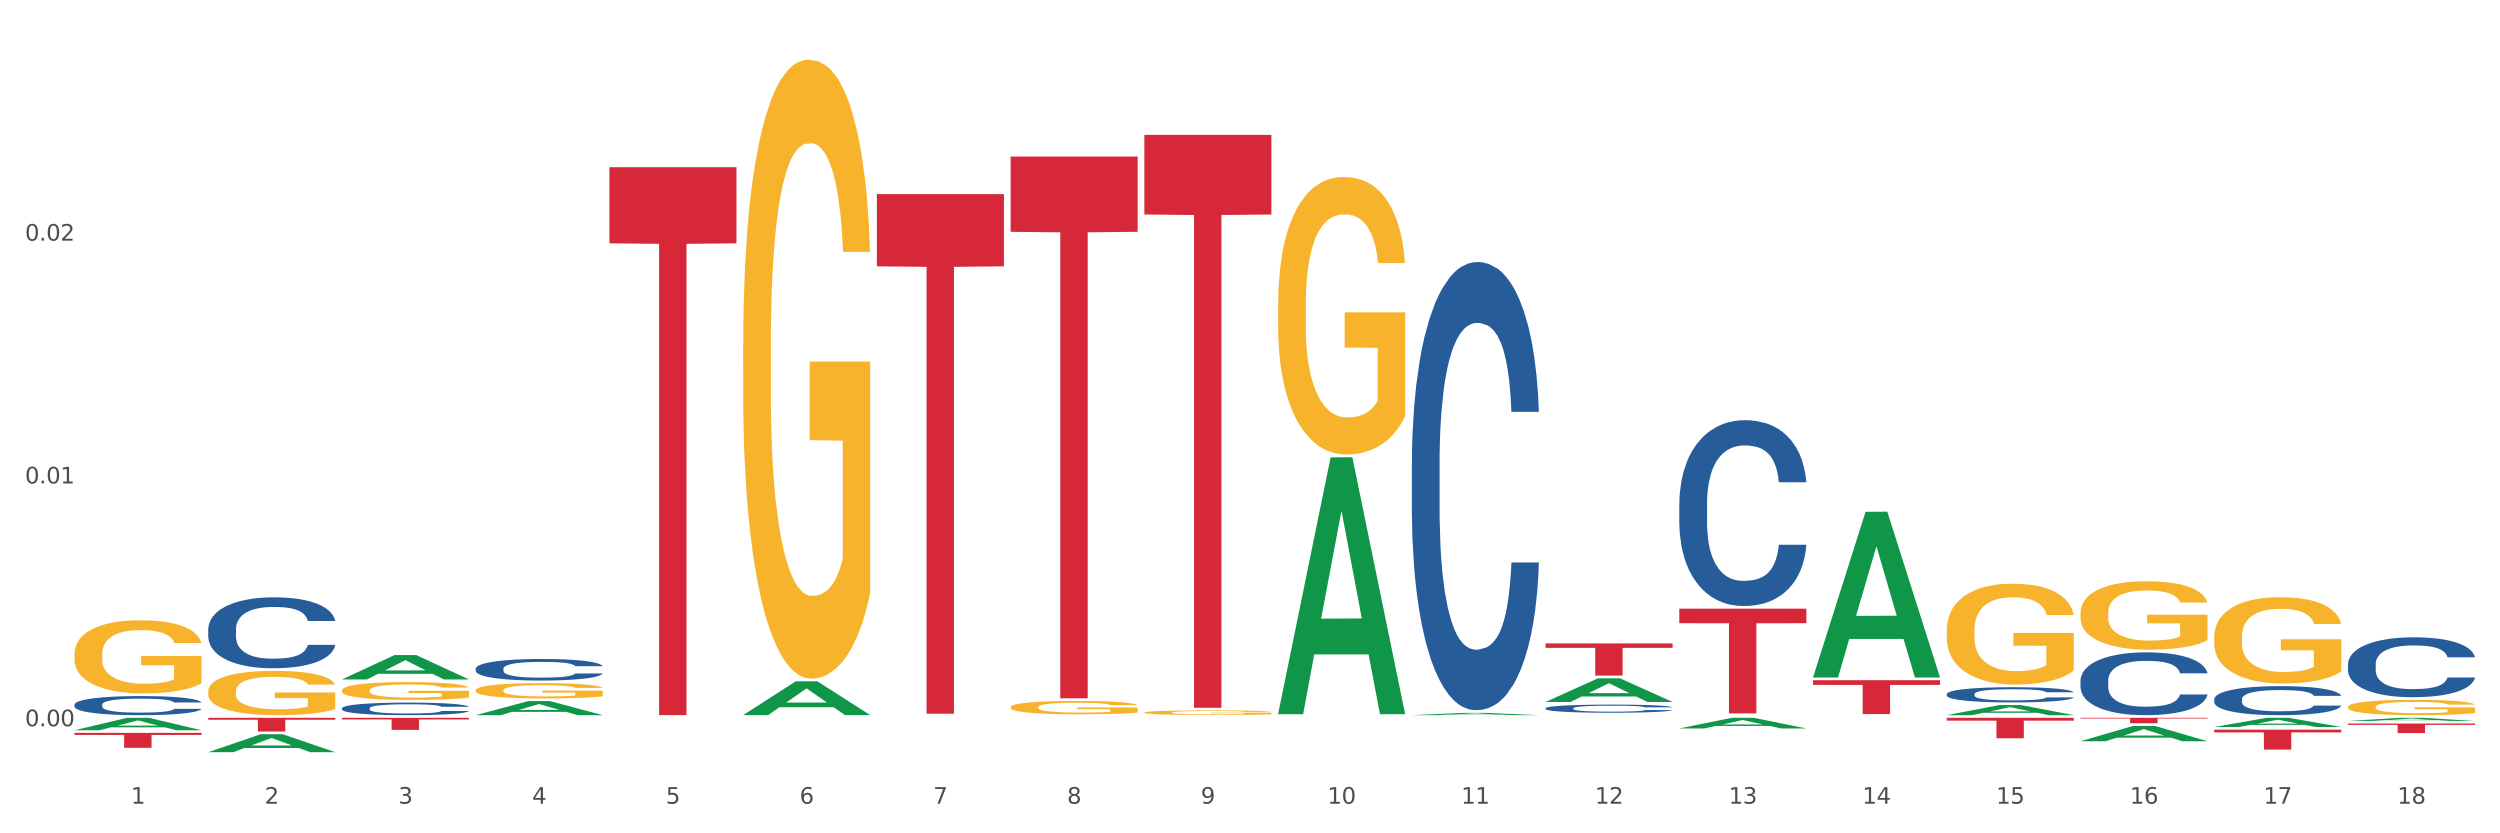
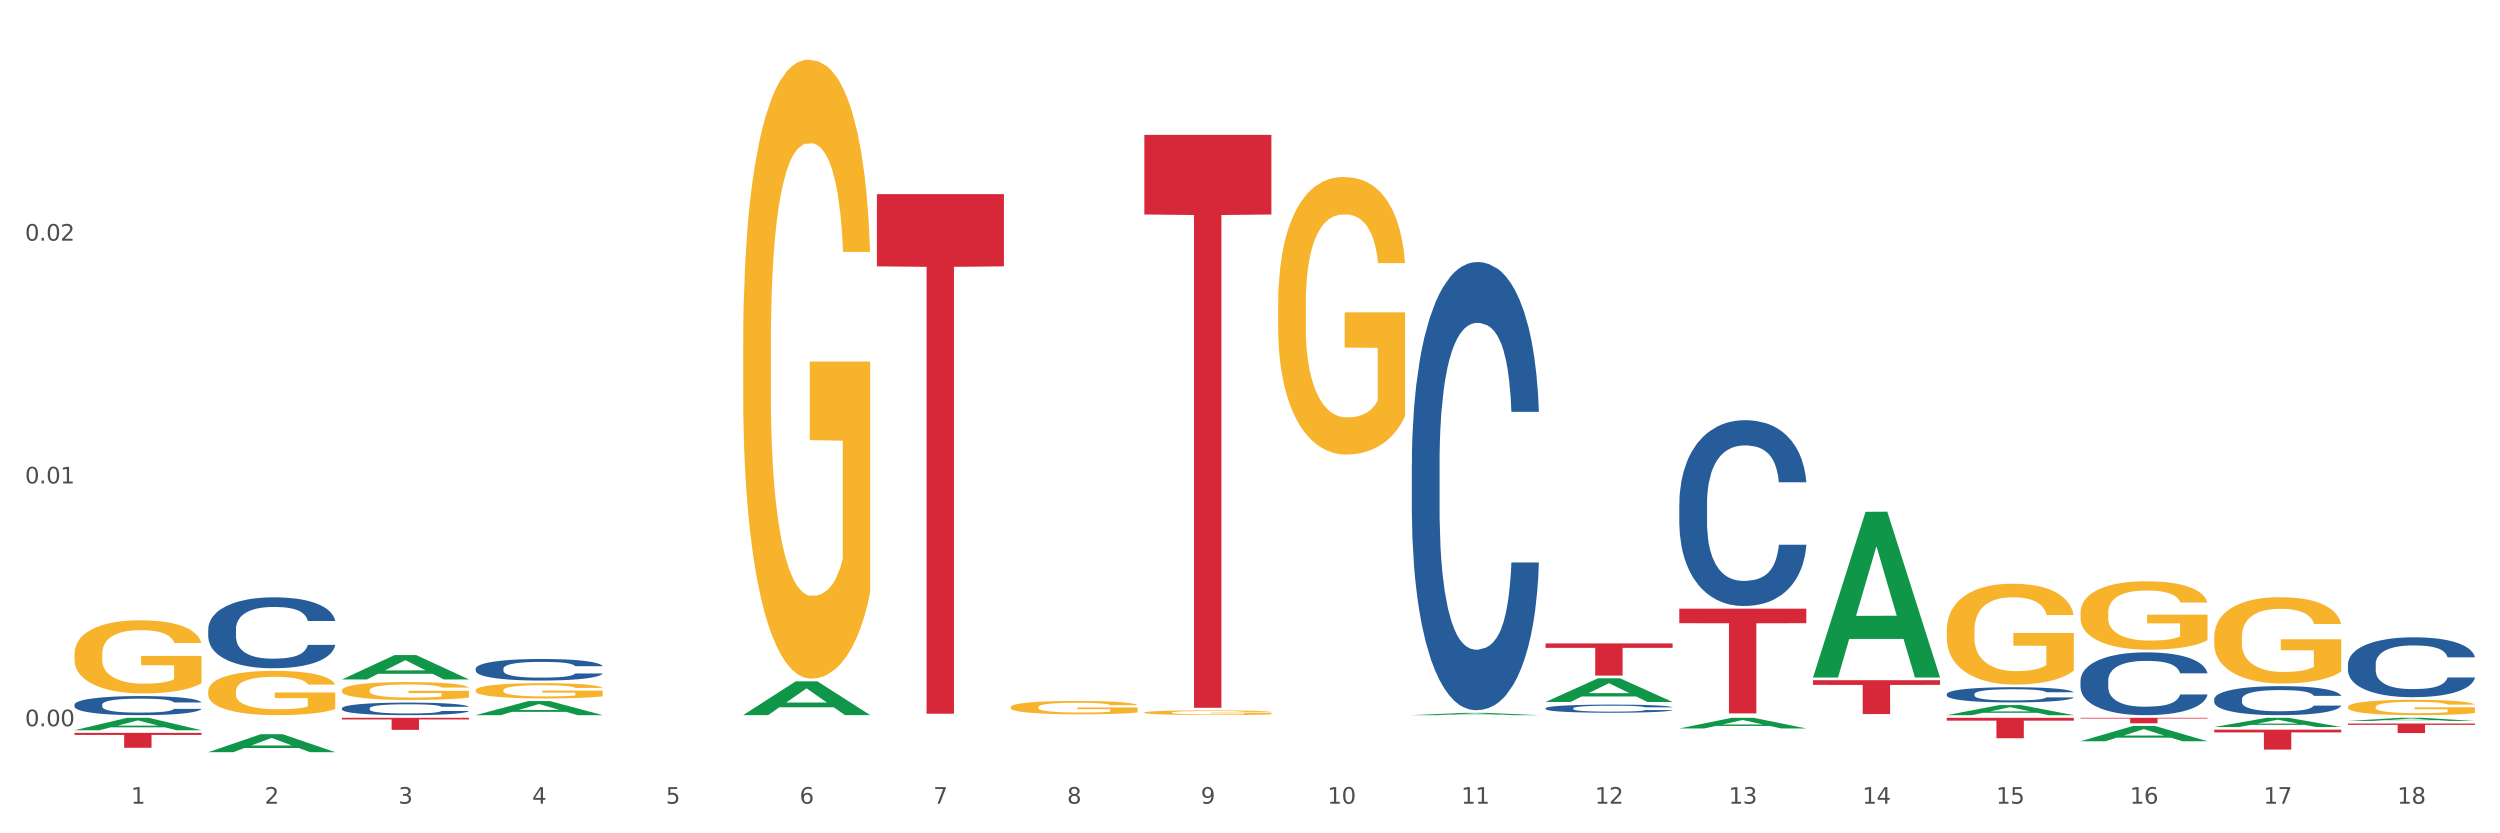
<svg xmlns="http://www.w3.org/2000/svg" xmlns:xlink="http://www.w3.org/1999/xlink" width="1080pt" height="360pt" viewBox="0 0 1080 360" version="1.1">
  <rect x="0" y="0" width="1080" height="360" fill="#333333" stroke="none" />
  <defs>
    <style type="text/css">*{stroke-linejoin: round; stroke-linecap: butt}</style>
  </defs>
  <g id="figure_1">
    <g id="patch_1">
      <path d="M 0 360  L 1080 360  L 1080 0  L 0 0  z " style="fill: #ffffff; stroke: #ffffff; stroke-linejoin: miter" />
    </g>
    <g id="axes_1">
      <g id="matplotlib.axis_1">
        <g id="xtick_1">
          <g id="text_1">
            <g style="fill: #4d4d4d" transform="translate(56.563 347.204) scale(0.096 -0.096)">
              <defs>
                <path id="DejaVuSans-31" d="M 794 531  L 1825 531  L 1825 4091  L 703 3866  L 703 4441  L 1819 4666  L 2450 4666  L 2450 531  L 3481 531  L 3481 0  L 794 0  L 794 531  z " transform="scale(0.016)" />
              </defs>
              <use xlink:href="#DejaVuSans-31" />
            </g>
          </g>
        </g>
        <g id="xtick_2">
          <g id="text_2">
            <g style="fill: #4d4d4d" transform="translate(114.336 347.204) scale(0.096 -0.096)">
              <defs>
                <path id="DejaVuSans-32" d="M 1228 531  L 3431 531  L 3431 0  L 469 0  L 469 531  Q 828 903 1448 1529  Q 2069 2156 2228 2338  Q 2531 2678 2651 2914  Q 2772 3150 2772 3378  Q 2772 3750 2511 3984  Q 2250 4219 1831 4219  Q 1534 4219 1204 4116  Q 875 4013 500 3803  L 500 4441  Q 881 4594 1212 4672  Q 1544 4750 1819 4750  Q 2544 4750 2975 4387  Q 3406 4025 3406 3419  Q 3406 3131 3298 2873  Q 3191 2616 2906 2266  Q 2828 2175 2409 1742  Q 1991 1309 1228 531  z " transform="scale(0.016)" />
              </defs>
              <use xlink:href="#DejaVuSans-32" />
            </g>
          </g>
        </g>
        <g id="xtick_3">
          <g id="text_3">
            <g style="fill: #4d4d4d" transform="translate(172.109 347.204) scale(0.096 -0.096)">
              <defs>
                <path id="DejaVuSans-33" d="M 2597 2516  Q 3050 2419 3304 2112  Q 3559 1806 3559 1356  Q 3559 666 3084 287  Q 2609 -91 1734 -91  Q 1441 -91 1130 -33  Q 819 25 488 141  L 488 750  Q 750 597 1062 519  Q 1375 441 1716 441  Q 2309 441 2620 675  Q 2931 909 2931 1356  Q 2931 1769 2642 2001  Q 2353 2234 1838 2234  L 1294 2234  L 1294 2753  L 1863 2753  Q 2328 2753 2575 2939  Q 2822 3125 2822 3475  Q 2822 3834 2567 4026  Q 2313 4219 1838 4219  Q 1578 4219 1281 4162  Q 984 4106 628 3988  L 628 4550  Q 988 4650 1302 4700  Q 1616 4750 1894 4750  Q 2613 4750 3031 4423  Q 3450 4097 3450 3541  Q 3450 3153 3228 2886  Q 3006 2619 2597 2516  z " transform="scale(0.016)" />
              </defs>
              <use xlink:href="#DejaVuSans-33" />
            </g>
          </g>
        </g>
        <g id="xtick_4">
          <g id="text_4">
            <g style="fill: #4d4d4d" transform="translate(229.882 347.204) scale(0.096 -0.096)">
              <defs>
                <path id="DejaVuSans-34" d="M 2419 4116  L 825 1625  L 2419 1625  L 2419 4116  z M 2253 4666  L 3047 4666  L 3047 1625  L 3713 1625  L 3713 1100  L 3047 1100  L 3047 0  L 2419 0  L 2419 1100  L 313 1100  L 313 1709  L 2253 4666  z " transform="scale(0.016)" />
              </defs>
              <use xlink:href="#DejaVuSans-34" />
            </g>
          </g>
        </g>
        <g id="xtick_5">
          <g id="text_5">
            <g style="fill: #4d4d4d" transform="translate(287.655 347.204) scale(0.096 -0.096)">
              <defs>
                <path id="DejaVuSans-35" d="M 691 4666  L 3169 4666  L 3169 4134  L 1269 4134  L 1269 2991  Q 1406 3038 1543 3061  Q 1681 3084 1819 3084  Q 2600 3084 3056 2656  Q 3513 2228 3513 1497  Q 3513 744 3044 326  Q 2575 -91 1722 -91  Q 1428 -91 1123 -41  Q 819 9 494 109  L 494 744  Q 775 591 1075 516  Q 1375 441 1709 441  Q 2250 441 2565 725  Q 2881 1009 2881 1497  Q 2881 1984 2565 2268  Q 2250 2553 1709 2553  Q 1456 2553 1204 2497  Q 953 2441 691 2322  L 691 4666  z " transform="scale(0.016)" />
              </defs>
              <use xlink:href="#DejaVuSans-35" />
            </g>
          </g>
        </g>
        <g id="xtick_6">
          <g id="text_6">
            <g style="fill: #4d4d4d" transform="translate(345.428 347.204) scale(0.096 -0.096)">
              <defs>
                <path id="DejaVuSans-36" d="M 2113 2584  Q 1688 2584 1439 2293  Q 1191 2003 1191 1497  Q 1191 994 1439 701  Q 1688 409 2113 409  Q 2538 409 2786 701  Q 3034 994 3034 1497  Q 3034 2003 2786 2293  Q 2538 2584 2113 2584  z M 3366 4563  L 3366 3988  Q 3128 4100 2886 4159  Q 2644 4219 2406 4219  Q 1781 4219 1451 3797  Q 1122 3375 1075 2522  Q 1259 2794 1537 2939  Q 1816 3084 2150 3084  Q 2853 3084 3261 2657  Q 3669 2231 3669 1497  Q 3669 778 3244 343  Q 2819 -91 2113 -91  Q 1303 -91 875 529  Q 447 1150 447 2328  Q 447 3434 972 4092  Q 1497 4750 2381 4750  Q 2619 4750 2861 4703  Q 3103 4656 3366 4563  z " transform="scale(0.016)" />
              </defs>
              <use xlink:href="#DejaVuSans-36" />
            </g>
          </g>
        </g>
        <g id="xtick_7">
          <g id="text_7">
            <g style="fill: #4d4d4d" transform="translate(403.201 347.204) scale(0.096 -0.096)">
              <defs>
                <path id="DejaVuSans-37" d="M 525 4666  L 3525 4666  L 3525 4397  L 1831 0  L 1172 0  L 2766 4134  L 525 4134  L 525 4666  z " transform="scale(0.016)" />
              </defs>
              <use xlink:href="#DejaVuSans-37" />
            </g>
          </g>
        </g>
        <g id="xtick_8">
          <g id="text_8">
            <g style="fill: #4d4d4d" transform="translate(460.974 347.204) scale(0.096 -0.096)">
              <defs>
                <path id="DejaVuSans-38" d="M 2034 2216  Q 1584 2216 1326 1975  Q 1069 1734 1069 1313  Q 1069 891 1326 650  Q 1584 409 2034 409  Q 2484 409 2743 651  Q 3003 894 3003 1313  Q 3003 1734 2745 1975  Q 2488 2216 2034 2216  z M 1403 2484  Q 997 2584 770 2862  Q 544 3141 544 3541  Q 544 4100 942 4425  Q 1341 4750 2034 4750  Q 2731 4750 3128 4425  Q 3525 4100 3525 3541  Q 3525 3141 3298 2862  Q 3072 2584 2669 2484  Q 3125 2378 3379 2068  Q 3634 1759 3634 1313  Q 3634 634 3220 271  Q 2806 -91 2034 -91  Q 1263 -91 848 271  Q 434 634 434 1313  Q 434 1759 690 2068  Q 947 2378 1403 2484  z M 1172 3481  Q 1172 3119 1398 2916  Q 1625 2713 2034 2713  Q 2441 2713 2670 2916  Q 2900 3119 2900 3481  Q 2900 3844 2670 4047  Q 2441 4250 2034 4250  Q 1625 4250 1398 4047  Q 1172 3844 1172 3481  z " transform="scale(0.016)" />
              </defs>
              <use xlink:href="#DejaVuSans-38" />
            </g>
          </g>
        </g>
        <g id="xtick_9">
          <g id="text_9">
            <g style="fill: #4d4d4d" transform="translate(518.747 347.204) scale(0.096 -0.096)">
              <defs>
                <path id="DejaVuSans-39" d="M 703 97  L 703 672  Q 941 559 1184 500  Q 1428 441 1663 441  Q 2288 441 2617 861  Q 2947 1281 2994 2138  Q 2813 1869 2534 1725  Q 2256 1581 1919 1581  Q 1219 1581 811 2004  Q 403 2428 403 3163  Q 403 3881 828 4315  Q 1253 4750 1959 4750  Q 2769 4750 3195 4129  Q 3622 3509 3622 2328  Q 3622 1225 3098 567  Q 2575 -91 1691 -91  Q 1453 -91 1209 -44  Q 966 3 703 97  z M 1959 2075  Q 2384 2075 2632 2365  Q 2881 2656 2881 3163  Q 2881 3666 2632 3958  Q 2384 4250 1959 4250  Q 1534 4250 1286 3958  Q 1038 3666 1038 3163  Q 1038 2656 1286 2365  Q 1534 2075 1959 2075  z " transform="scale(0.016)" />
              </defs>
              <use xlink:href="#DejaVuSans-39" />
            </g>
          </g>
        </g>
        <g id="xtick_10">
          <g id="text_10">
            <g style="fill: #4d4d4d" transform="translate(573.466 347.204) scale(0.096 -0.096)">
              <defs>
                <path id="DejaVuSans-30" d="M 2034 4250  Q 1547 4250 1301 3770  Q 1056 3291 1056 2328  Q 1056 1369 1301 889  Q 1547 409 2034 409  Q 2525 409 2770 889  Q 3016 1369 3016 2328  Q 3016 3291 2770 3770  Q 2525 4250 2034 4250  z M 2034 4750  Q 2819 4750 3233 4129  Q 3647 3509 3647 2328  Q 3647 1150 3233 529  Q 2819 -91 2034 -91  Q 1250 -91 836 529  Q 422 1150 422 2328  Q 422 3509 836 4129  Q 1250 4750 2034 4750  z " transform="scale(0.016)" />
              </defs>
              <use xlink:href="#DejaVuSans-31" />
              <use xlink:href="#DejaVuSans-30" transform="translate(63.623 0)" />
            </g>
          </g>
        </g>
        <g id="xtick_11">
          <g id="text_11">
            <g style="fill: #4d4d4d" transform="translate(631.239 347.204) scale(0.096 -0.096)">
              <use xlink:href="#DejaVuSans-31" />
              <use xlink:href="#DejaVuSans-31" transform="translate(63.623 0)" />
            </g>
          </g>
        </g>
        <g id="xtick_12">
          <g id="text_12">
            <g style="fill: #4d4d4d" transform="translate(689.012 347.204) scale(0.096 -0.096)">
              <use xlink:href="#DejaVuSans-31" />
              <use xlink:href="#DejaVuSans-32" transform="translate(63.623 0)" />
            </g>
          </g>
        </g>
        <g id="xtick_13">
          <g id="text_13">
            <g style="fill: #4d4d4d" transform="translate(746.785 347.204) scale(0.096 -0.096)">
              <use xlink:href="#DejaVuSans-31" />
              <use xlink:href="#DejaVuSans-33" transform="translate(63.623 0)" />
            </g>
          </g>
        </g>
        <g id="xtick_14">
          <g id="text_14">
            <g style="fill: #4d4d4d" transform="translate(804.558 347.204) scale(0.096 -0.096)">
              <use xlink:href="#DejaVuSans-31" />
              <use xlink:href="#DejaVuSans-34" transform="translate(63.623 0)" />
            </g>
          </g>
        </g>
        <g id="xtick_15">
          <g id="text_15">
            <g style="fill: #4d4d4d" transform="translate(862.331 347.204) scale(0.096 -0.096)">
              <use xlink:href="#DejaVuSans-31" />
              <use xlink:href="#DejaVuSans-35" transform="translate(63.623 0)" />
            </g>
          </g>
        </g>
        <g id="xtick_16">
          <g id="text_16">
            <g style="fill: #4d4d4d" transform="translate(920.104 347.204) scale(0.096 -0.096)">
              <use xlink:href="#DejaVuSans-31" />
              <use xlink:href="#DejaVuSans-36" transform="translate(63.623 0)" />
            </g>
          </g>
        </g>
        <g id="xtick_17">
          <g id="text_17">
            <g style="fill: #4d4d4d" transform="translate(977.877 347.204) scale(0.096 -0.096)">
              <use xlink:href="#DejaVuSans-31" />
              <use xlink:href="#DejaVuSans-37" transform="translate(63.623 0)" />
            </g>
          </g>
        </g>
        <g id="xtick_18">
          <g id="text_18">
            <g style="fill: #4d4d4d" transform="translate(1035.65 347.204) scale(0.096 -0.096)">
              <use xlink:href="#DejaVuSans-31" />
              <use xlink:href="#DejaVuSans-38" transform="translate(63.623 0)" />
            </g>
          </g>
        </g>
        <g id="xtick_19" />
        <g id="xtick_20" />
        <g id="xtick_21" />
        <g id="xtick_22" />
        <g id="xtick_23" />
        <g id="xtick_24" />
        <g id="xtick_25" />
        <g id="xtick_26" />
        <g id="xtick_27" />
        <g id="xtick_28" />
        <g id="xtick_29" />
        <g id="xtick_30" />
        <g id="xtick_31" />
        <g id="xtick_32" />
        <g id="xtick_33" />
        <g id="xtick_34" />
        <g id="xtick_35" />
      </g>
      <g id="matplotlib.axis_2">
        <g id="ytick_1">
          <g id="text_19">
            <g style="fill: #4d4d4d" transform="translate(10.8 313.737) scale(0.096 -0.096)">
              <defs>
                <path id="DejaVuSans-2e" d="M 684 794  L 1344 794  L 1344 0  L 684 0  L 684 794  z " transform="scale(0.016)" />
              </defs>
              <use xlink:href="#DejaVuSans-30" />
              <use xlink:href="#DejaVuSans-2e" transform="translate(63.623 0)" />
              <use xlink:href="#DejaVuSans-30" transform="translate(95.41 0)" />
              <use xlink:href="#DejaVuSans-30" transform="translate(159.033 0)" />
            </g>
          </g>
        </g>
        <g id="ytick_2">
          <g id="text_20">
            <g style="fill: #4d4d4d" transform="translate(10.8 208.85) scale(0.096 -0.096)">
              <use xlink:href="#DejaVuSans-30" />
              <use xlink:href="#DejaVuSans-2e" transform="translate(63.623 0)" />
              <use xlink:href="#DejaVuSans-30" transform="translate(95.41 0)" />
              <use xlink:href="#DejaVuSans-31" transform="translate(159.033 0)" />
            </g>
          </g>
        </g>
        <g id="ytick_3">
          <g id="text_21">
            <g style="fill: #4d4d4d" transform="translate(10.8 103.963) scale(0.096 -0.096)">
              <use xlink:href="#DejaVuSans-30" />
              <use xlink:href="#DejaVuSans-2e" transform="translate(63.623 0)" />
              <use xlink:href="#DejaVuSans-30" transform="translate(95.41 0)" />
              <use xlink:href="#DejaVuSans-32" transform="translate(159.033 0)" />
            </g>
          </g>
        </g>
        <g id="ytick_4" />
        <g id="ytick_5" />
        <g id="ytick_6" />
      </g>
      <g id="PolyCollection_1">
-         <path d="M 89.948 310.09  L 144.832 310.09  L 144.832 310.915  L 123.243 310.92  L 123.243 316.025  L 111.407 316.025  L 111.407 310.92  L 89.948 310.915  L 89.948 310.095  L 89.948 310.09  z " clip-path="url(#pa572a08f5a)" style="fill: #d62839" />
        <path d="M 147.721 310.09  L 202.605 310.09  L 202.605 310.816  L 181.016 310.82  L 181.016 315.312  L 169.18 315.312  L 169.18 310.82  L 147.721 310.816  L 147.721 310.095  L 147.721 310.09  z " clip-path="url(#pa572a08f5a)" style="fill: #d62839" />
-         <path d="M 263.267 72.226  L 318.151 72.226  L 318.151 105.121  L 296.562 105.343  L 296.562 308.937  L 284.726 308.937  L 284.726 105.343  L 263.267 105.121  L 263.267 72.448  L 263.267 72.226  z " clip-path="url(#pa572a08f5a)" style="fill: #d62839" />
        <path d="M 378.813 83.865  L 433.697 83.865  L 433.697 115.06  L 412.108 115.271  L 412.108 308.34  L 400.272 308.34  L 400.272 115.271  L 378.813 115.06  L 378.813 84.076  L 378.813 83.865  z " clip-path="url(#pa572a08f5a)" style="fill: #d62839" />
-         <path d="M 436.586 67.615  L 491.47 67.615  L 491.47 100.141  L 469.881 100.361  L 469.881 301.674  L 458.045 301.674  L 458.045 100.361  L 436.586 100.141  L 436.586 67.834  L 436.586 67.615  z " clip-path="url(#pa572a08f5a)" style="fill: #d62839" />
        <path d="M 494.359 58.267  L 549.243 58.267  L 549.243 92.66  L 527.654 92.892  L 527.654 305.756  L 515.818 305.756  L 515.818 92.892  L 494.359 92.66  L 494.359 58.5  L 494.359 58.267  z " clip-path="url(#pa572a08f5a)" style="fill: #d62839" />
        <path d="M 667.678 277.944  L 722.562 277.944  L 722.562 279.878  L 700.973 279.891  L 700.973 291.86  L 689.137 291.86  L 689.137 279.891  L 667.678 279.878  L 667.678 277.957  L 667.678 277.944  z " clip-path="url(#pa572a08f5a)" style="fill: #d62839" />
        <path d="M 725.451 262.931  L 780.335 262.931  L 780.335 269.222  L 758.746 269.265  L 758.746 308.202  L 746.91 308.202  L 746.91 269.265  L 725.451 269.222  L 725.451 262.973  L 725.451 262.931  z " clip-path="url(#pa572a08f5a)" style="fill: #d62839" />
        <path d="M 32.175 316.602  L 87.059 316.602  L 87.059 317.497  L 65.47 317.503  L 65.47 323.043  L 53.635 323.043  L 53.635 317.503  L 32.175 317.497  L 32.175 316.608  L 32.175 316.602  z " clip-path="url(#pa572a08f5a)" style="fill: #d62839" />
        <path d="M 898.77 310.09  L 953.654 310.09  L 953.654 310.418  L 932.064 310.421  L 932.064 312.455  L 920.229 312.455  L 920.229 310.421  L 898.77 310.418  L 898.77 310.092  L 898.77 310.09  z " clip-path="url(#pa572a08f5a)" style="fill: #d62839" />
        <path d="M 840.997 310.09  L 895.881 310.09  L 895.881 311.319  L 874.291 311.328  L 874.291 318.939  L 862.456 318.939  L 862.456 311.328  L 840.997 311.319  L 840.997 310.098  L 840.997 310.09  z " clip-path="url(#pa572a08f5a)" style="fill: #d62839" />
        <path d="M 1014.316 312.581  L 1069.2 312.581  L 1069.2 313.151  L 1047.61 313.155  L 1047.61 316.68  L 1035.775 316.68  L 1035.775 313.155  L 1014.316 313.151  L 1014.316 312.585  L 1014.316 312.581  z " clip-path="url(#pa572a08f5a)" style="fill: #d62839" />
        <path d="M 956.543 315.207  L 1011.427 315.207  L 1011.427 316.404  L 989.837 316.412  L 989.837 323.821  L 978.002 323.821  L 978.002 316.412  L 956.543 316.404  L 956.543 315.215  L 956.543 315.207  z " clip-path="url(#pa572a08f5a)" style="fill: #d62839" />
        <path d="M 783.224 293.838  L 838.108 293.838  L 838.108 295.873  L 816.519 295.887  L 816.519 308.482  L 804.683 308.482  L 804.683 295.887  L 783.224 295.873  L 783.224 293.852  L 783.224 293.838  z " clip-path="url(#pa572a08f5a)" style="fill: #d62839" />
        <path d="M 494.359 307.817  L 494.424 307.815  L 494.424 307.749  L 494.553 307.692  L 495.201 307.556  L 496.173 307.443  L 496.886 307.382  L 497.599 307.333  L 498.441 307.284  L 499.478 307.233  L 501.357 307.158  L 502.523 307.12  L 503.949 307.079  L 506.541 307.021  L 508.42 306.988  L 510.364 306.961  L 513.539 306.928  L 515.613 306.913  L 517.816 306.902  L 520.473 306.895  L 522.481 306.893  L 526.888 306.899  L 530.646 306.915  L 532.46 306.928  L 534.793 306.95  L 536.024 306.965  L 538.033 306.994  L 540.107 307.032  L 541.532 307.065  L 543.671 307.127  L 545.29 307.189  L 546.781 307.266  L 547.558 307.318  L 548.142 307.368  L 548.66 307.424  L 549.178 307.514  L 537.515 307.514  L 537.061 307.45  L 536.348 307.39  L 535.311 307.331  L 534.404 307.295  L 532.849 307.249  L 531.424 307.22  L 529.933 307.198  L 528.119 307.18  L 526.693 307.171  L 524.685 307.163  L 520.732 307.165  L 518.075 307.18  L 516.261 307.198  L 515.094 307.214  L 514.058 307.233  L 512.891 307.258  L 511.53 307.297  L 510.558 307.331  L 509.586 307.375  L 508.809 307.419  L 508.096 307.47  L 507.513 307.525  L 507.059 307.581  L 506.671 307.651  L 506.347 307.765  L 506.347 308.015  L 506.476 308.072  L 506.8 308.147  L 507.189 308.203  L 507.837 308.271  L 508.42 308.316  L 509.522 308.382  L 510.753 308.437  L 511.725 308.472  L 512.697 308.501  L 514.382 308.541  L 516.261 308.574  L 517.881 308.594  L 520.084 308.612  L 521.574 308.619  L 522.87 308.623  L 526.045 308.623  L 528.313 308.617  L 530.84 308.605  L 532.784 308.588  L 534.404 308.568  L 536.219 308.535  L 537.385 308.504  L 537.385 308.123  L 523.129 308.121  L 523.129 307.868  L 549.243 307.868  L 549.243 308.612  L 548.142 308.65  L 546.91 308.685  L 545.614 308.716  L 543.671 308.754  L 541.338 308.791  L 539.264 308.816  L 537.061 308.838  L 534.469 308.858  L 531.1 308.877  L 529.026 308.884  L 526.434 308.889  L 523.389 308.891  L 520.732 308.888  L 518.14 308.878  L 515.418 308.862  L 512.762 308.838  L 510.753 308.815  L 508.744 308.785  L 506.606 308.747  L 504.921 308.711  L 503.625 308.678  L 502.199 308.636  L 500.644 308.581  L 499.478 308.532  L 498.441 308.481  L 497.34 308.415  L 496.562 308.358  L 495.784 308.287  L 495.331 308.234  L 494.812 308.152  L 494.424 308.037  L 494.359 307.817  z " clip-path="url(#pa572a08f5a)" style="fill: #f7b32b" />
        <path d="M 32.175 315.455  L 32.232 315.45  L 54.864 310.095  L 64.257 310.09  L 87.059 315.465  L 76.196 315.465  L 71.273 314.213  L 47.905 314.213  L 47.735 314.233  L 42.982 315.465  L 32.175 315.465  L 32.175 315.455  L 50.847 313.466  L 68.331 313.461  L 59.674 311.235  L 59.561 311.225  L 59.447 311.24  L 50.79 313.461  L 50.847 313.466  L 32.175 315.455  z " clip-path="url(#pa572a08f5a)" style="fill: #109648" />
        <path d="M 898.77 264.779  L 898.835 264.752  L 898.835 263.78  L 898.964 262.943  L 899.612 260.918  L 900.584 259.244  L 901.297 258.353  L 902.01 257.624  L 902.852 256.895  L 903.889 256.139  L 905.768 255.032  L 906.934 254.465  L 908.36 253.871  L 910.952 253.007  L 912.831 252.521  L 914.775 252.116  L 917.95 251.63  L 920.024 251.414  L 922.227 251.252  L 924.884 251.144  L 926.892 251.117  L 931.299 251.198  L 935.057 251.441  L 936.871 251.63  L 939.204 251.954  L 940.435 252.17  L 942.444 252.602  L 944.517 253.169  L 945.943 253.655  L 948.081 254.573  L 949.701 255.491  L 951.192 256.625  L 951.969 257.408  L 952.552 258.137  L 953.071 258.974  L 953.589 260.297  L 941.926 260.297  L 941.472 259.352  L 940.759 258.461  L 939.722 257.597  L 938.815 257.057  L 937.26 256.382  L 935.834 255.95  L 934.344 255.626  L 932.53 255.356  L 931.104 255.221  L 929.095 255.113  L 925.143 255.14  L 922.486 255.356  L 920.672 255.626  L 919.505 255.869  L 918.468 256.139  L 917.302 256.517  L 915.941 257.084  L 914.969 257.597  L 913.997 258.245  L 913.22 258.893  L 912.507 259.649  L 911.924 260.459  L 911.47 261.296  L 911.081 262.322  L 910.757 264.023  L 910.757 267.722  L 910.887 268.558  L 911.211 269.665  L 911.6 270.502  L 912.248 271.501  L 912.831 272.176  L 913.933 273.148  L 915.164 273.958  L 916.136 274.471  L 917.108 274.903  L 918.792 275.497  L 920.672 275.983  L 922.292 276.28  L 924.495 276.55  L 925.985 276.658  L 927.281 276.712  L 930.456 276.712  L 932.724 276.631  L 935.251 276.442  L 937.195 276.199  L 938.815 275.902  L 940.63 275.416  L 941.796 274.957  L 941.796 269.314  L 927.54 269.287  L 927.54 265.535  L 953.654 265.535  L 953.654 276.55  L 952.552 277.117  L 951.321 277.63  L 950.025 278.089  L 948.081 278.656  L 945.749 279.196  L 943.675 279.574  L 941.472 279.898  L 938.88 280.195  L 935.51 280.465  L 933.437 280.573  L 930.845 280.654  L 927.799 280.681  L 925.143 280.627  L 922.551 280.492  L 919.829 280.249  L 917.172 279.898  L 915.164 279.547  L 913.155 279.115  L 911.017 278.548  L 909.332 278.008  L 908.036 277.522  L 906.61 276.901  L 905.055 276.091  L 903.889 275.362  L 902.852 274.606  L 901.75 273.634  L 900.973 272.797  L 900.195 271.744  L 899.742 270.961  L 899.223 269.746  L 898.835 268.046  L 898.77 264.779  z " clip-path="url(#pa572a08f5a)" style="fill: #f7b32b" />
        <path d="M 956.543 275.221  L 956.607 275.186  L 956.607 273.961  L 956.737 272.905  L 957.385 270.352  L 958.357 268.241  L 959.07 267.117  L 959.783 266.198  L 960.625 265.279  L 961.662 264.325  L 963.541 262.929  L 964.707 262.214  L 966.133 261.465  L 968.725 260.376  L 970.604 259.763  L 972.548 259.252  L 975.723 258.639  L 977.797 258.367  L 980 258.162  L 982.656 258.026  L 984.665 257.992  L 989.072 258.094  L 992.83 258.401  L 994.644 258.639  L 996.977 259.048  L 998.208 259.32  L 1000.217 259.865  L 1002.29 260.58  L 1003.716 261.193  L 1005.854 262.35  L 1007.474 263.508  L 1008.965 264.938  L 1009.742 265.925  L 1010.325 266.845  L 1010.844 267.9  L 1011.362 269.569  L 999.698 269.569  L 999.245 268.377  L 998.532 267.253  L 997.495 266.164  L 996.588 265.483  L 995.033 264.632  L 993.607 264.087  L 992.117 263.678  L 990.303 263.338  L 988.877 263.168  L 986.868 263.031  L 982.916 263.065  L 980.259 263.338  L 978.445 263.678  L 977.278 263.985  L 976.241 264.325  L 975.075 264.802  L 973.714 265.517  L 972.742 266.164  L 971.77 266.981  L 970.993 267.798  L 970.28 268.751  L 969.697 269.773  L 969.243 270.828  L 968.854 272.122  L 968.53 274.267  L 968.53 278.932  L 968.66 279.987  L 968.984 281.383  L 969.373 282.439  L 970.021 283.698  L 970.604 284.55  L 971.706 285.775  L 972.937 286.797  L 973.909 287.444  L 974.881 287.989  L 976.565 288.738  L 978.445 289.35  L 980.065 289.725  L 982.268 290.065  L 983.758 290.202  L 985.054 290.27  L 988.229 290.27  L 990.497 290.168  L 993.024 289.929  L 994.968 289.623  L 996.588 289.248  L 998.403 288.635  L 999.569 288.057  L 999.569 280.941  L 985.313 280.907  L 985.313 276.174  L 1011.427 276.174  L 1011.427 290.065  L 1010.325 290.78  L 1009.094 291.427  L 1007.798 292.006  L 1005.854 292.721  L 1003.522 293.402  L 1001.448 293.879  L 999.245 294.287  L 996.653 294.662  L 993.283 295.002  L 991.21 295.139  L 988.618 295.241  L 985.572 295.275  L 982.916 295.207  L 980.324 295.036  L 977.602 294.73  L 974.945 294.287  L 972.937 293.845  L 970.928 293.3  L 968.79 292.585  L 967.105 291.904  L 965.809 291.291  L 964.383 290.508  L 962.828 289.487  L 961.662 288.567  L 960.625 287.614  L 959.523 286.388  L 958.746 285.333  L 957.968 284.005  L 957.515 283.018  L 956.996 281.485  L 956.607 279.34  L 956.543 275.221  z " clip-path="url(#pa572a08f5a)" style="fill: #f7b32b" />
        <path d="M 1014.316 305.388  L 1014.38 305.382  L 1014.38 305.164  L 1014.51 304.976  L 1015.158 304.522  L 1016.13 304.147  L 1016.843 303.947  L 1017.556 303.784  L 1018.398 303.62  L 1019.435 303.451  L 1021.314 303.203  L 1022.48 303.076  L 1023.906 302.943  L 1026.498 302.749  L 1028.377 302.64  L 1030.321 302.549  L 1033.496 302.44  L 1035.57 302.392  L 1037.773 302.355  L 1040.429 302.331  L 1042.438 302.325  L 1046.845 302.343  L 1050.603 302.398  L 1052.417 302.44  L 1054.75 302.513  L 1055.981 302.561  L 1057.99 302.658  L 1060.063 302.785  L 1061.489 302.894  L 1063.627 303.1  L 1065.247 303.306  L 1066.738 303.56  L 1067.515 303.735  L 1068.098 303.899  L 1068.617 304.086  L 1069.135 304.383  L 1057.471 304.383  L 1057.018 304.171  L 1056.305 303.971  L 1055.268 303.778  L 1054.361 303.657  L 1052.806 303.505  L 1051.38 303.409  L 1049.89 303.336  L 1048.076 303.275  L 1046.65 303.245  L 1044.641 303.221  L 1040.689 303.227  L 1038.032 303.275  L 1036.218 303.336  L 1035.051 303.39  L 1034.014 303.451  L 1032.848 303.536  L 1031.487 303.663  L 1030.515 303.778  L 1029.543 303.923  L 1028.766 304.068  L 1028.053 304.238  L 1027.47 304.419  L 1027.016 304.607  L 1026.627 304.837  L 1026.303 305.218  L 1026.303 306.047  L 1026.433 306.235  L 1026.757 306.483  L 1027.146 306.671  L 1027.794 306.895  L 1028.377 307.046  L 1029.479 307.264  L 1030.71 307.445  L 1031.682 307.56  L 1032.654 307.657  L 1034.338 307.79  L 1036.218 307.899  L 1037.838 307.966  L 1040.041 308.026  L 1041.531 308.051  L 1042.827 308.063  L 1046.002 308.063  L 1048.27 308.045  L 1050.797 308.002  L 1052.741 307.948  L 1054.361 307.881  L 1056.176 307.772  L 1057.342 307.669  L 1057.342 306.404  L 1043.086 306.398  L 1043.086 305.557  L 1069.2 305.557  L 1069.2 308.026  L 1068.098 308.154  L 1066.867 308.269  L 1065.571 308.371  L 1063.627 308.499  L 1061.295 308.62  L 1059.221 308.704  L 1057.018 308.777  L 1054.426 308.844  L 1051.056 308.904  L 1048.983 308.928  L 1046.391 308.946  L 1043.345 308.952  L 1040.689 308.94  L 1038.097 308.91  L 1035.375 308.856  L 1032.718 308.777  L 1030.71 308.698  L 1028.701 308.601  L 1026.563 308.474  L 1024.878 308.353  L 1023.582 308.244  L 1022.156 308.105  L 1020.601 307.924  L 1019.435 307.76  L 1018.398 307.591  L 1017.296 307.373  L 1016.519 307.185  L 1015.741 306.949  L 1015.288 306.774  L 1014.769 306.501  L 1014.38 306.12  L 1014.316 305.388  z " clip-path="url(#pa572a08f5a)" style="fill: #f7b32b" />
        <path d="M 89.948 298.66  L 90.013 298.643  L 90.013 298.013  L 90.142 297.472  L 90.79 296.161  L 91.762 295.078  L 92.475 294.501  L 93.188 294.029  L 94.03 293.557  L 95.067 293.068  L 96.946 292.352  L 98.113 291.985  L 99.538 291.6  L 102.13 291.041  L 104.009 290.727  L 105.953 290.465  L 109.128 290.15  L 111.202 290.01  L 113.405 289.905  L 116.062 289.835  L 118.071 289.818  L 122.477 289.87  L 126.235 290.028  L 128.049 290.15  L 130.382 290.36  L 131.613 290.499  L 133.622 290.779  L 135.696 291.146  L 137.121 291.461  L 139.26 292.055  L 140.88 292.649  L 142.37 293.383  L 143.148 293.889  L 143.731 294.361  L 144.249 294.903  L 144.768 295.759  L 133.104 295.759  L 132.65 295.148  L 131.937 294.571  L 130.901 294.012  L 129.993 293.662  L 128.438 293.225  L 127.013 292.946  L 125.522 292.736  L 123.708 292.561  L 122.282 292.474  L 120.274 292.404  L 116.321 292.422  L 113.664 292.561  L 111.85 292.736  L 110.684 292.893  L 109.647 293.068  L 108.48 293.313  L 107.12 293.68  L 106.148 294.012  L 105.176 294.431  L 104.398 294.851  L 103.685 295.34  L 103.102 295.864  L 102.648 296.406  L 102.26 297.07  L 101.936 298.171  L 101.936 300.565  L 102.065 301.106  L 102.389 301.823  L 102.778 302.365  L 103.426 303.011  L 104.009 303.448  L 105.111 304.077  L 106.342 304.601  L 107.314 304.933  L 108.286 305.213  L 109.971 305.597  L 111.85 305.912  L 113.47 306.104  L 115.673 306.279  L 117.163 306.349  L 118.459 306.384  L 121.634 306.384  L 123.902 306.331  L 126.43 306.209  L 128.373 306.052  L 129.993 305.859  L 131.808 305.545  L 132.974 305.248  L 132.974 301.596  L 118.719 301.578  L 118.719 299.149  L 144.832 299.149  L 144.832 306.279  L 143.731 306.646  L 142.5 306.978  L 141.204 307.275  L 139.26 307.642  L 136.927 307.991  L 134.853 308.236  L 132.65 308.446  L 130.058 308.638  L 126.689 308.813  L 124.615 308.883  L 122.023 308.935  L 118.978 308.952  L 116.321 308.918  L 113.729 308.83  L 111.007 308.673  L 108.351 308.446  L 106.342 308.219  L 104.333 307.939  L 102.195 307.572  L 100.51 307.222  L 99.214 306.908  L 97.789 306.506  L 96.233 305.982  L 95.067 305.51  L 94.03 305.021  L 92.929 304.392  L 92.151 303.85  L 91.374 303.168  L 90.92 302.662  L 90.402 301.875  L 90.013 300.774  L 89.948 298.66  z " clip-path="url(#pa572a08f5a)" style="fill: #f7b32b" />
        <path d="M 32.175 282.568  L 32.24 282.539  L 32.24 281.5  L 32.369 280.606  L 33.017 278.442  L 33.989 276.653  L 34.702 275.7  L 35.415 274.921  L 36.257 274.142  L 37.294 273.334  L 39.173 272.151  L 40.34 271.545  L 41.765 270.91  L 44.357 269.987  L 46.236 269.468  L 48.18 269.035  L 51.355 268.515  L 53.429 268.285  L 55.632 268.111  L 58.289 267.996  L 60.298 267.967  L 64.704 268.054  L 68.462 268.313  L 70.277 268.515  L 72.609 268.862  L 73.84 269.093  L 75.849 269.554  L 77.923 270.16  L 79.348 270.68  L 81.487 271.661  L 83.107 272.642  L 84.597 273.854  L 85.375 274.691  L 85.958 275.47  L 86.476 276.364  L 86.995 277.778  L 75.331 277.778  L 74.877 276.768  L 74.164 275.816  L 73.128 274.892  L 72.22 274.315  L 70.665 273.594  L 69.24 273.132  L 67.749 272.786  L 65.935 272.497  L 64.509 272.353  L 62.501 272.238  L 58.548 272.267  L 55.891 272.497  L 54.077 272.786  L 52.911 273.046  L 51.874 273.334  L 50.707 273.738  L 49.347 274.344  L 48.375 274.892  L 47.403 275.585  L 46.625 276.278  L 45.912 277.086  L 45.329 277.951  L 44.876 278.846  L 44.487 279.942  L 44.163 281.76  L 44.163 285.713  L 44.292 286.608  L 44.616 287.791  L 45.005 288.685  L 45.653 289.753  L 46.236 290.474  L 47.338 291.513  L 48.569 292.379  L 49.541 292.927  L 50.513 293.389  L 52.198 294.024  L 54.077 294.543  L 55.697 294.86  L 57.9 295.149  L 59.39 295.264  L 60.686 295.322  L 63.861 295.322  L 66.129 295.236  L 68.657 295.034  L 70.601 294.774  L 72.22 294.456  L 74.035 293.937  L 75.201 293.447  L 75.201 287.416  L 60.946 287.387  L 60.946 283.376  L 87.059 283.376  L 87.059 295.149  L 85.958 295.755  L 84.727 296.303  L 83.431 296.794  L 81.487 297.4  L 79.154 297.977  L 77.08 298.381  L 74.877 298.727  L 72.285 299.044  L 68.916 299.333  L 66.842 299.448  L 64.25 299.535  L 61.205 299.564  L 58.548 299.506  L 55.956 299.362  L 53.235 299.102  L 50.578 298.727  L 48.569 298.352  L 46.56 297.89  L 44.422 297.284  L 42.737 296.707  L 41.441 296.188  L 40.016 295.524  L 38.46 294.658  L 37.294 293.879  L 36.257 293.071  L 35.156 292.033  L 34.378 291.138  L 33.601 290.013  L 33.147 289.176  L 32.629 287.877  L 32.24 286.06  L 32.175 282.568  z " clip-path="url(#pa572a08f5a)" style="fill: #f7b32b" />
        <path d="M 205.494 298.182  L 205.559 298.176  L 205.559 297.959  L 205.688 297.772  L 206.336 297.32  L 207.308 296.947  L 208.021 296.748  L 208.734 296.585  L 209.576 296.422  L 210.613 296.254  L 212.492 296.007  L 213.659 295.88  L 215.084 295.748  L 217.676 295.555  L 219.555 295.446  L 221.499 295.356  L 224.674 295.247  L 226.748 295.199  L 228.951 295.163  L 231.608 295.139  L 233.616 295.133  L 238.023 295.151  L 241.781 295.205  L 243.595 295.247  L 245.928 295.32  L 247.159 295.368  L 249.168 295.464  L 251.242 295.591  L 252.667 295.699  L 254.806 295.904  L 256.426 296.109  L 257.916 296.362  L 258.694 296.537  L 259.277 296.7  L 259.795 296.886  L 260.313 297.182  L 248.65 297.182  L 248.196 296.971  L 247.483 296.772  L 246.447 296.579  L 245.539 296.459  L 243.984 296.308  L 242.559 296.212  L 241.068 296.139  L 239.254 296.079  L 237.828 296.049  L 235.82 296.025  L 231.867 296.031  L 229.21 296.079  L 227.396 296.139  L 226.229 296.193  L 225.193 296.254  L 224.026 296.338  L 222.666 296.465  L 221.694 296.579  L 220.722 296.724  L 219.944 296.868  L 219.231 297.037  L 218.648 297.218  L 218.194 297.405  L 217.806 297.634  L 217.482 298.013  L 217.482 298.839  L 217.611 299.026  L 217.935 299.273  L 218.324 299.46  L 218.972 299.683  L 219.555 299.833  L 220.657 300.05  L 221.888 300.231  L 222.86 300.345  L 223.832 300.442  L 225.517 300.574  L 227.396 300.683  L 229.016 300.749  L 231.219 300.809  L 232.709 300.833  L 234.005 300.846  L 237.18 300.846  L 239.448 300.827  L 241.975 300.785  L 243.919 300.731  L 245.539 300.665  L 247.354 300.556  L 248.52 300.454  L 248.52 299.194  L 234.264 299.188  L 234.264 298.351  L 260.378 298.351  L 260.378 300.809  L 259.277 300.936  L 258.046 301.05  L 256.75 301.153  L 254.806 301.279  L 252.473 301.4  L 250.399 301.484  L 248.196 301.557  L 245.604 301.623  L 242.235 301.683  L 240.161 301.707  L 237.569 301.725  L 234.524 301.731  L 231.867 301.719  L 229.275 301.689  L 226.553 301.635  L 223.897 301.557  L 221.888 301.478  L 219.879 301.382  L 217.741 301.255  L 216.056 301.135  L 214.76 301.026  L 213.335 300.888  L 211.779 300.707  L 210.613 300.544  L 209.576 300.375  L 208.475 300.159  L 207.697 299.972  L 206.92 299.737  L 206.466 299.562  L 205.948 299.291  L 205.559 298.911  L 205.494 298.182  z " clip-path="url(#pa572a08f5a)" style="fill: #f7b32b" />
        <path d="M 147.721 298.228  L 147.786 298.221  L 147.786 297.967  L 147.915 297.748  L 148.563 297.219  L 149.535 296.782  L 150.248 296.549  L 150.961 296.359  L 151.803 296.168  L 152.84 295.971  L 154.719 295.682  L 155.886 295.534  L 157.311 295.378  L 159.903 295.153  L 161.782 295.026  L 163.726 294.92  L 166.901 294.793  L 168.975 294.736  L 171.178 294.694  L 173.835 294.666  L 175.844 294.659  L 180.25 294.68  L 184.008 294.743  L 185.822 294.793  L 188.155 294.878  L 189.386 294.934  L 191.395 295.047  L 193.469 295.195  L 194.894 295.322  L 197.033 295.562  L 198.653 295.802  L 200.143 296.098  L 200.921 296.302  L 201.504 296.493  L 202.022 296.712  L 202.54 297.057  L 190.877 297.057  L 190.423 296.81  L 189.71 296.578  L 188.674 296.352  L 187.766 296.211  L 186.211 296.034  L 184.786 295.922  L 183.295 295.837  L 181.481 295.766  L 180.055 295.731  L 178.047 295.703  L 174.094 295.71  L 171.437 295.766  L 169.623 295.837  L 168.456 295.9  L 167.42 295.971  L 166.253 296.07  L 164.893 296.218  L 163.921 296.352  L 162.949 296.521  L 162.171 296.69  L 161.458 296.888  L 160.875 297.1  L 160.421 297.318  L 160.033 297.586  L 159.709 298.031  L 159.709 298.997  L 159.838 299.216  L 160.162 299.505  L 160.551 299.724  L 161.199 299.985  L 161.782 300.161  L 162.884 300.415  L 164.115 300.627  L 165.087 300.761  L 166.059 300.873  L 167.744 301.029  L 169.623 301.156  L 171.243 301.233  L 173.446 301.304  L 174.936 301.332  L 176.232 301.346  L 179.407 301.346  L 181.675 301.325  L 184.203 301.276  L 186.146 301.212  L 187.766 301.134  L 189.581 301.007  L 190.747 300.888  L 190.747 299.413  L 176.491 299.406  L 176.491 298.426  L 202.605 298.426  L 202.605 301.304  L 201.504 301.452  L 200.273 301.586  L 198.977 301.706  L 197.033 301.854  L 194.7 301.995  L 192.626 302.094  L 190.423 302.178  L 187.831 302.256  L 184.462 302.327  L 182.388 302.355  L 179.796 302.376  L 176.751 302.383  L 174.094 302.369  L 171.502 302.334  L 168.78 302.27  L 166.124 302.178  L 164.115 302.087  L 162.106 301.974  L 159.968 301.826  L 158.283 301.685  L 156.987 301.558  L 155.562 301.395  L 154.006 301.184  L 152.84 300.993  L 151.803 300.796  L 150.702 300.542  L 149.924 300.323  L 149.147 300.048  L 148.693 299.844  L 148.175 299.526  L 147.786 299.082  L 147.721 298.228  z " clip-path="url(#pa572a08f5a)" style="fill: #f7b32b" />
        <path d="M 436.586 305.484  L 436.651 305.478  L 436.651 305.288  L 436.78 305.125  L 437.428 304.728  L 438.4 304.401  L 439.113 304.227  L 439.826 304.084  L 440.668 303.941  L 441.705 303.794  L 443.584 303.577  L 444.75 303.466  L 446.176 303.35  L 448.768 303.181  L 450.647 303.086  L 452.591 303.007  L 455.766 302.912  L 457.84 302.869  L 460.043 302.838  L 462.7 302.816  L 464.708 302.811  L 469.115 302.827  L 472.873 302.875  L 474.687 302.912  L 477.02 302.975  L 478.251 303.017  L 480.26 303.102  L 482.334 303.213  L 483.759 303.308  L 485.898 303.487  L 487.517 303.667  L 489.008 303.889  L 489.785 304.042  L 490.369 304.184  L 490.887 304.348  L 491.405 304.607  L 479.742 304.607  L 479.288 304.422  L 478.575 304.248  L 477.539 304.079  L 476.631 303.973  L 475.076 303.841  L 473.651 303.757  L 472.16 303.693  L 470.346 303.64  L 468.92 303.614  L 466.912 303.593  L 462.959 303.598  L 460.302 303.64  L 458.488 303.693  L 457.321 303.741  L 456.285 303.794  L 455.118 303.868  L 453.757 303.978  L 452.785 304.079  L 451.814 304.206  L 451.036 304.332  L 450.323 304.48  L 449.74 304.639  L 449.286 304.802  L 448.898 305.003  L 448.574 305.336  L 448.574 306.059  L 448.703 306.223  L 449.027 306.44  L 449.416 306.603  L 450.064 306.799  L 450.647 306.931  L 451.749 307.121  L 452.98 307.279  L 453.952 307.38  L 454.924 307.464  L 456.609 307.581  L 458.488 307.676  L 460.108 307.734  L 462.311 307.787  L 463.801 307.808  L 465.097 307.818  L 468.272 307.818  L 470.54 307.802  L 473.067 307.765  L 475.011 307.718  L 476.631 307.66  L 478.446 307.565  L 479.612 307.475  L 479.612 306.371  L 465.356 306.366  L 465.356 305.632  L 491.47 305.632  L 491.47 307.787  L 490.369 307.897  L 489.137 307.998  L 487.841 308.088  L 485.898 308.199  L 483.565 308.304  L 481.491 308.378  L 479.288 308.441  L 476.696 308.5  L 473.327 308.552  L 471.253 308.574  L 468.661 308.589  L 465.616 308.595  L 462.959 308.584  L 460.367 308.558  L 457.645 308.51  L 454.989 308.441  L 452.98 308.373  L 450.971 308.288  L 448.833 308.177  L 447.148 308.072  L 445.852 307.977  L 444.426 307.855  L 442.871 307.697  L 441.705 307.554  L 440.668 307.406  L 439.567 307.216  L 438.789 307.052  L 438.011 306.846  L 437.558 306.693  L 437.039 306.456  L 436.651 306.123  L 436.586 305.484  z " clip-path="url(#pa572a08f5a)" style="fill: #f7b32b" />
        <path d="M 321.04 149.341  L 321.105 149.097  L 321.105 140.305  L 321.234 132.733  L 321.882 114.416  L 322.854 99.274  L 323.567 91.214  L 324.28 84.62  L 325.122 78.025  L 326.159 71.187  L 328.038 61.173  L 329.205 56.044  L 330.63 50.671  L 333.222 42.856  L 335.101 38.46  L 337.045 34.796  L 340.22 30.4  L 342.294 28.446  L 344.497 26.981  L 347.154 26.004  L 349.162 25.759  L 353.569 26.492  L 357.327 28.69  L 359.141 30.4  L 361.474 33.331  L 362.705 35.285  L 364.714 39.192  L 366.788 44.321  L 368.213 48.717  L 370.352 57.021  L 371.972 65.325  L 373.462 75.583  L 374.239 82.666  L 374.823 89.26  L 375.341 96.831  L 375.859 108.799  L 364.196 108.799  L 363.742 100.25  L 363.029 92.191  L 361.993 84.375  L 361.085 79.491  L 359.53 73.385  L 358.105 69.477  L 356.614 66.546  L 354.8 64.104  L 353.374 62.883  L 351.366 61.906  L 347.413 62.15  L 344.756 64.104  L 342.942 66.546  L 341.775 68.744  L 340.739 71.187  L 339.572 74.606  L 338.212 79.735  L 337.24 84.375  L 336.268 90.237  L 335.49 96.099  L 334.777 102.937  L 334.194 110.264  L 333.74 117.835  L 333.352 127.116  L 333.028 142.503  L 333.028 175.963  L 333.157 183.534  L 333.481 193.547  L 333.87 201.119  L 334.518 210.155  L 335.101 216.261  L 336.203 225.053  L 337.434 232.38  L 338.406 237.021  L 339.378 240.928  L 341.063 246.302  L 342.942 250.698  L 344.562 253.384  L 346.765 255.827  L 348.255 256.804  L 349.551 257.292  L 352.726 257.292  L 354.994 256.559  L 357.521 254.85  L 359.465 252.652  L 361.085 249.965  L 362.9 245.569  L 364.066 241.417  L 364.066 190.372  L 349.81 190.128  L 349.81 156.18  L 375.924 156.18  L 375.924 255.827  L 374.823 260.956  L 373.591 265.596  L 372.296 269.748  L 370.352 274.877  L 368.019 279.761  L 365.945 283.181  L 363.742 286.112  L 361.15 288.798  L 357.781 291.24  L 355.707 292.217  L 353.115 292.95  L 350.07 293.194  L 347.413 292.706  L 344.821 291.485  L 342.099 289.287  L 339.443 286.112  L 337.434 282.937  L 335.425 279.029  L 333.287 273.9  L 331.602 269.015  L 330.306 264.619  L 328.881 259.002  L 327.325 251.675  L 326.159 245.08  L 325.122 238.242  L 324.021 229.45  L 323.243 221.878  L 322.465 212.353  L 322.012 205.271  L 321.493 194.28  L 321.105 178.893  L 321.04 149.341  z " clip-path="url(#pa572a08f5a)" style="fill: #f7b32b" />
        <path d="M 552.132 131.864  L 552.197 131.754  L 552.197 127.811  L 552.326 124.416  L 552.974 116.202  L 553.946 109.412  L 554.659 105.797  L 555.372 102.84  L 556.214 99.883  L 557.251 96.817  L 559.13 92.326  L 560.296 90.026  L 561.722 87.617  L 564.314 84.112  L 566.193 82.141  L 568.137 80.498  L 571.312 78.527  L 573.386 77.65  L 575.589 76.993  L 578.246 76.555  L 580.254 76.446  L 584.661 76.774  L 588.419 77.76  L 590.233 78.527  L 592.566 79.841  L 593.797 80.717  L 595.806 82.469  L 597.88 84.769  L 599.305 86.741  L 601.443 90.464  L 603.063 94.188  L 604.554 98.788  L 605.331 101.964  L 605.915 104.921  L 606.433 108.316  L 606.951 113.683  L 595.288 113.683  L 594.834 109.85  L 594.121 106.236  L 593.084 102.731  L 592.177 100.54  L 590.622 97.802  L 589.197 96.05  L 587.706 94.736  L 585.892 93.641  L 584.466 93.093  L 582.458 92.655  L 578.505 92.764  L 575.848 93.641  L 574.034 94.736  L 572.867 95.721  L 571.831 96.817  L 570.664 98.35  L 569.303 100.65  L 568.331 102.731  L 567.359 105.359  L 566.582 107.988  L 565.869 111.055  L 565.286 114.34  L 564.832 117.735  L 564.444 121.897  L 564.12 128.797  L 564.12 143.802  L 564.249 147.197  L 564.573 151.687  L 564.962 155.082  L 565.61 159.135  L 566.193 161.873  L 567.295 165.815  L 568.526 169.101  L 569.498 171.182  L 570.47 172.934  L 572.155 175.344  L 574.034 177.315  L 575.654 178.52  L 577.857 179.615  L 579.347 180.053  L 580.643 180.272  L 583.818 180.272  L 586.086 179.944  L 588.613 179.177  L 590.557 178.191  L 592.177 176.987  L 593.992 175.015  L 595.158 173.153  L 595.158 150.263  L 580.902 150.154  L 580.902 134.93  L 607.016 134.93  L 607.016 179.615  L 605.915 181.915  L 604.683 183.996  L 603.387 185.858  L 601.443 188.158  L 599.111 190.348  L 597.037 191.882  L 594.834 193.196  L 592.242 194.401  L 588.873 195.496  L 586.799 195.934  L 584.207 196.263  L 581.162 196.372  L 578.505 196.153  L 575.913 195.605  L 573.191 194.62  L 570.535 193.196  L 568.526 191.772  L 566.517 190.02  L 564.379 187.72  L 562.694 185.529  L 561.398 183.558  L 559.972 181.039  L 558.417 177.753  L 557.251 174.796  L 556.214 171.73  L 555.113 167.787  L 554.335 164.392  L 553.557 160.12  L 553.104 156.944  L 552.585 152.016  L 552.197 145.116  L 552.132 131.864  z " clip-path="url(#pa572a08f5a)" style="fill: #f7b32b" />
        <path d="M 840.997 272.3  L 841.062 272.261  L 841.062 270.828  L 841.191 269.594  L 841.839 266.61  L 842.811 264.143  L 843.524 262.829  L 844.237 261.755  L 845.079 260.68  L 846.116 259.566  L 847.995 257.935  L 849.161 257.099  L 850.587 256.223  L 853.179 254.95  L 855.058 254.234  L 857.002 253.637  L 860.177 252.92  L 862.251 252.602  L 864.454 252.363  L 867.111 252.204  L 869.119 252.164  L 873.526 252.284  L 877.284 252.642  L 879.098 252.92  L 881.431 253.398  L 882.662 253.716  L 884.671 254.353  L 886.744 255.189  L 888.17 255.905  L 890.308 257.258  L 891.928 258.611  L 893.419 260.282  L 894.196 261.437  L 894.779 262.511  L 895.298 263.745  L 895.816 265.695  L 884.153 265.695  L 883.699 264.302  L 882.986 262.988  L 881.949 261.715  L 881.042 260.919  L 879.487 259.924  L 878.061 259.288  L 876.571 258.81  L 874.757 258.412  L 873.331 258.213  L 871.322 258.054  L 867.37 258.094  L 864.713 258.412  L 862.899 258.81  L 861.732 259.168  L 860.695 259.566  L 859.529 260.123  L 858.168 260.959  L 857.196 261.715  L 856.224 262.67  L 855.447 263.625  L 854.734 264.739  L 854.151 265.933  L 853.697 267.167  L 853.308 268.679  L 852.984 271.186  L 852.984 276.638  L 853.114 277.872  L 853.438 279.503  L 853.827 280.737  L 854.475 282.209  L 855.058 283.204  L 856.16 284.637  L 857.391 285.831  L 858.363 286.587  L 859.335 287.223  L 861.019 288.099  L 862.899 288.815  L 864.519 289.253  L 866.722 289.651  L 868.212 289.81  L 869.508 289.89  L 872.683 289.89  L 874.951 289.77  L 877.478 289.492  L 879.422 289.133  L 881.042 288.696  L 882.857 287.979  L 884.023 287.303  L 884.023 278.986  L 869.767 278.946  L 869.767 273.415  L 895.881 273.415  L 895.881 289.651  L 894.779 290.486  L 893.548 291.243  L 892.252 291.919  L 890.308 292.755  L 887.976 293.551  L 885.902 294.108  L 883.699 294.585  L 881.107 295.023  L 877.737 295.421  L 875.664 295.58  L 873.072 295.7  L 870.026 295.739  L 867.37 295.66  L 864.778 295.461  L 862.056 295.103  L 859.4 294.585  L 857.391 294.068  L 855.382 293.431  L 853.244 292.596  L 851.559 291.8  L 850.263 291.083  L 848.837 290.168  L 847.282 288.974  L 846.116 287.9  L 845.079 286.786  L 843.977 285.353  L 843.2 284.119  L 842.422 282.567  L 841.969 281.413  L 841.45 279.623  L 841.062 277.116  L 840.997 272.3  z " clip-path="url(#pa572a08f5a)" style="fill: #f7b32b" />
        <path d="M 667.678 303.232  L 667.734 303.222  L 690.367 293.007  L 699.76 292.997  L 722.562 303.251  L 711.698 303.251  L 706.776 300.863  L 683.408 300.863  L 683.238 300.902  L 678.485 303.251  L 667.678 303.251  L 667.678 303.232  L 686.35 299.438  L 703.834 299.429  L 695.177 295.183  L 695.063 295.164  L 694.95 295.192  L 686.293 299.429  L 686.35 299.438  L 667.678 303.232  z " clip-path="url(#pa572a08f5a)" style="fill: #109648" />
        <path d="M 725.451 314.679  L 725.507 314.675  L 748.14 310.094  L 757.533 310.09  L 780.335 314.688  L 769.471 314.688  L 764.549 313.617  L 741.181 313.617  L 741.011 313.634  L 736.258 314.688  L 725.451 314.688  L 725.451 314.679  L 744.123 312.978  L 761.607 312.974  L 752.95 311.07  L 752.836 311.061  L 752.723 311.074  L 744.066 312.974  L 744.123 312.978  L 725.451 314.679  z " clip-path="url(#pa572a08f5a)" style="fill: #109648" />
        <path d="M 898.77 320.214  L 898.826 320.207  L 921.459 313.599  L 930.852 313.592  L 953.654 320.226  L 942.79 320.226  L 937.868 318.681  L 914.499 318.681  L 914.33 318.706  L 909.577 320.226  L 898.77 320.226  L 898.77 320.214  L 917.442 317.759  L 934.925 317.753  L 926.268 315.006  L 926.155 314.994  L 926.042 315.013  L 917.385 317.753  L 917.442 317.759  L 898.77 320.214  z " clip-path="url(#pa572a08f5a)" style="fill: #109648" />
        <path d="M 783.224 292.566  L 783.28 292.499  L 805.913 221.109  L 815.306 221.041  L 838.108 292.701  L 827.244 292.701  L 822.322 276.014  L 798.953 276.014  L 798.784 276.283  L 794.031 292.701  L 783.224 292.701  L 783.224 292.566  L 801.896 266.056  L 819.38 265.988  L 810.722 236.315  L 810.609 236.181  L 810.496 236.383  L 801.839 265.988  L 801.896 266.056  L 783.224 292.566  z " clip-path="url(#pa572a08f5a)" style="fill: #109648" />
        <path d="M 840.997 308.944  L 841.053 308.94  L 863.686 304.59  L 873.079 304.586  L 895.881 308.952  L 885.017 308.952  L 880.095 307.936  L 856.726 307.936  L 856.557 307.952  L 851.804 308.952  L 840.997 308.952  L 840.997 308.944  L 859.669 307.329  L 877.152 307.325  L 868.495 305.517  L 868.382 305.508  L 868.269 305.521  L 859.612 307.325  L 859.669 307.329  L 840.997 308.944  z " clip-path="url(#pa572a08f5a)" style="fill: #109648" />
        <path d="M 956.543 314.062  L 956.599 314.058  L 979.232 310.094  L 988.625 310.09  L 1011.427 314.069  L 1000.563 314.069  L 995.641 313.143  L 972.272 313.143  L 972.103 313.157  L 967.35 314.069  L 956.543 314.069  L 956.543 314.062  L 975.215 312.59  L 992.698 312.586  L 984.041 310.938  L 983.928 310.931  L 983.815 310.942  L 975.158 312.586  L 975.215 312.59  L 956.543 314.062  z " clip-path="url(#pa572a08f5a)" style="fill: #109648" />
        <path d="M 1014.316 311.442  L 1014.372 311.44  L 1037.005 310.091  L 1046.398 310.09  L 1069.2 311.444  L 1058.336 311.444  L 1053.414 311.129  L 1030.045 311.129  L 1029.876 311.134  L 1025.123 311.444  L 1014.316 311.444  L 1014.316 311.442  L 1032.988 310.941  L 1050.471 310.939  L 1041.814 310.378  L 1041.701 310.376  L 1041.588 310.38  L 1032.931 310.939  L 1032.988 310.941  L 1014.316 311.442  z " clip-path="url(#pa572a08f5a)" style="fill: #109648" />
        <path d="M 89.948 271.811  L 90.013 271.783  L 90.013 271  L 90.207 269.936  L 90.921 267.978  L 91.829 266.495  L 93.386 264.761  L 94.23 264.033  L 95.333 263.222  L 97.603 261.907  L 100.198 260.788  L 102.015 260.173  L 103.377 259.781  L 106.426 259.082  L 108.178 258.774  L 109.994 258.522  L 111.551 258.354  L 114.146 258.158  L 116.222 258.074  L 118.623 258.046  L 120.634 258.074  L 123.294 258.186  L 127.186 258.522  L 128.678 258.718  L 130.69 259.054  L 132.766 259.501  L 134.452 259.949  L 136.399 260.592  L 138.41 261.432  L 140.356 262.495  L 141.718 263.474  L 142.821 264.509  L 143.794 265.768  L 144.508 267.139  L 144.832 268.286  L 132.96 268.286  L 132.636 267.251  L 131.987 266.132  L 131.338 265.376  L 130.625 264.761  L 129.522 264.061  L 128.549 263.614  L 126.927 263.082  L 125.435 262.746  L 124.202 262.551  L 122.71 262.383  L 119.531 262.215  L 117.26 262.215  L 115.833 262.271  L 114.082 262.411  L 112.589 262.607  L 110.838 262.942  L 109.475 263.306  L 108.113 263.782  L 107.335 264.117  L 106.167 264.733  L 105.388 265.236  L 104.35 266.104  L 103.766 266.719  L 102.728 268.314  L 102.274 269.489  L 102.08 270.3  L 101.95 271.195  L 101.95 275.56  L 102.339 277.518  L 102.663 278.357  L 103.183 279.309  L 104.156 280.539  L 105.583 281.742  L 107.075 282.61  L 108.308 283.141  L 109.475 283.533  L 110.643 283.841  L 112.07 284.12  L 113.238 284.288  L 114.99 284.456  L 117.066 284.54  L 118.688 284.54  L 121.996 284.4  L 123.488 284.26  L 124.916 284.065  L 126.473 283.757  L 127.705 283.421  L 128.419 283.169  L 129.587 282.638  L 130.495 282.078  L 131.273 281.435  L 131.792 280.875  L 132.376 280.036  L 132.83 279.085  L 132.96 278.581  L 144.832 278.581  L 144.573 279.588  L 144.119 280.567  L 143.21 281.882  L 142.497 282.638  L 141.394 283.561  L 140.226 284.344  L 138.604 285.212  L 137.112 285.855  L 135.555 286.415  L 133.868 286.918  L 130.819 287.618  L 129.716 287.813  L 127.381 288.149  L 125.564 288.345  L 122.905 288.541  L 120.18 288.653  L 117.325 288.681  L 114.795 288.625  L 112.006 288.457  L 110.254 288.289  L 108.308 288.037  L 106.037 287.645  L 103.896 287.17  L 101.885 286.61  L 100.004 285.967  L 98.252 285.24  L 95.981 284.037  L 94.295 282.862  L 93.062 281.77  L 92.219 280.847  L 91.375 279.672  L 90.921 278.861  L 90.207 276.903  L 89.948 275.084  L 89.948 271.811  z " clip-path="url(#pa572a08f5a)" style="fill: #255c99" />
        <path d="M 32.175 304.409  L 32.24 304.401  L 32.24 304.19  L 32.434 303.904  L 33.148 303.376  L 34.056 302.977  L 35.613 302.51  L 36.457 302.314  L 37.56 302.095  L 39.83 301.741  L 42.425 301.44  L 44.242 301.274  L 45.604 301.168  L 48.653 300.98  L 50.405 300.897  L 52.221 300.829  L 53.778 300.784  L 56.373 300.731  L 58.449 300.709  L 60.85 300.701  L 62.861 300.709  L 65.521 300.739  L 69.413 300.829  L 70.905 300.882  L 72.917 300.972  L 74.993 301.093  L 76.679 301.214  L 78.626 301.387  L 80.637 301.613  L 82.583 301.899  L 83.945 302.163  L 85.048 302.442  L 86.021 302.781  L 86.735 303.15  L 87.059 303.459  L 75.187 303.459  L 74.863 303.18  L 74.214 302.879  L 73.565 302.675  L 72.852 302.51  L 71.749 302.321  L 70.776 302.201  L 69.154 302.058  L 67.662 301.967  L 66.429 301.914  L 64.937 301.869  L 61.758 301.824  L 59.487 301.824  L 58.06 301.839  L 56.309 301.877  L 54.816 301.929  L 53.065 302.02  L 51.702 302.118  L 50.34 302.246  L 49.562 302.336  L 48.394 302.502  L 47.615 302.638  L 46.577 302.871  L 45.993 303.037  L 44.955 303.467  L 44.501 303.783  L 44.307 304.002  L 44.177 304.243  L 44.177 305.418  L 44.566 305.946  L 44.891 306.172  L 45.41 306.428  L 46.383 306.76  L 47.81 307.084  L 49.302 307.317  L 50.535 307.46  L 51.702 307.566  L 52.87 307.649  L 54.297 307.724  L 55.465 307.769  L 57.217 307.815  L 59.293 307.837  L 60.915 307.837  L 64.223 307.8  L 65.715 307.762  L 67.143 307.709  L 68.7 307.626  L 69.932 307.536  L 70.646 307.468  L 71.814 307.325  L 72.722 307.174  L 73.5 307.001  L 74.019 306.85  L 74.603 306.624  L 75.057 306.368  L 75.187 306.232  L 87.059 306.232  L 86.8 306.503  L 86.346 306.767  L 85.437 307.121  L 84.724 307.325  L 83.621 307.573  L 82.453 307.784  L 80.831 308.018  L 79.339 308.191  L 77.782 308.342  L 76.095 308.478  L 73.046 308.666  L 71.943 308.719  L 69.608 308.809  L 67.791 308.862  L 65.132 308.915  L 62.407 308.945  L 59.552 308.952  L 57.022 308.937  L 54.233 308.892  L 52.481 308.847  L 50.535 308.779  L 48.264 308.674  L 46.123 308.546  L 44.112 308.395  L 42.231 308.222  L 40.479 308.026  L 38.208 307.702  L 36.522 307.385  L 35.289 307.091  L 34.446 306.843  L 33.602 306.526  L 33.148 306.308  L 32.434 305.78  L 32.175 305.29  L 32.175 304.409  z " clip-path="url(#pa572a08f5a)" style="fill: #255c99" />
        <path d="M 147.721 305.961  L 147.786 305.956  L 147.786 305.817  L 147.98 305.629  L 148.694 305.281  L 149.602 305.018  L 151.159 304.711  L 152.003 304.582  L 153.106 304.438  L 155.376 304.205  L 157.971 304.006  L 159.788 303.897  L 161.15 303.828  L 164.199 303.704  L 165.951 303.649  L 167.767 303.605  L 169.324 303.575  L 171.919 303.54  L 173.995 303.525  L 176.396 303.52  L 178.407 303.525  L 181.067 303.545  L 184.959 303.605  L 186.451 303.639  L 188.463 303.699  L 190.539 303.778  L 192.225 303.858  L 194.172 303.972  L 196.183 304.121  L 198.129 304.309  L 199.491 304.483  L 200.594 304.666  L 201.567 304.89  L 202.281 305.133  L 202.605 305.336  L 190.733 305.336  L 190.409 305.152  L 189.76 304.954  L 189.111 304.82  L 188.398 304.711  L 187.295 304.587  L 186.322 304.508  L 184.7 304.413  L 183.208 304.354  L 181.975 304.319  L 180.483 304.289  L 177.304 304.259  L 175.033 304.259  L 173.606 304.269  L 171.854 304.294  L 170.362 304.329  L 168.611 304.388  L 167.248 304.453  L 165.886 304.537  L 165.107 304.597  L 163.94 304.706  L 163.161 304.795  L 162.123 304.949  L 161.539 305.058  L 160.501 305.341  L 160.047 305.549  L 159.853 305.693  L 159.723 305.852  L 159.723 306.626  L 160.112 306.973  L 160.436 307.122  L 160.955 307.291  L 161.929 307.509  L 163.356 307.722  L 164.848 307.876  L 166.081 307.97  L 167.248 308.04  L 168.416 308.094  L 169.843 308.144  L 171.011 308.174  L 172.763 308.203  L 174.839 308.218  L 176.461 308.218  L 179.769 308.193  L 181.261 308.169  L 182.689 308.134  L 184.246 308.079  L 185.478 308.02  L 186.192 307.975  L 187.36 307.881  L 188.268 307.782  L 189.046 307.668  L 189.565 307.568  L 190.149 307.42  L 190.603 307.251  L 190.733 307.162  L 202.605 307.162  L 202.346 307.34  L 201.892 307.514  L 200.983 307.747  L 200.27 307.881  L 199.167 308.045  L 197.999 308.184  L 196.377 308.337  L 194.885 308.451  L 193.328 308.551  L 191.641 308.64  L 188.592 308.764  L 187.489 308.799  L 185.154 308.858  L 183.337 308.893  L 180.678 308.928  L 177.953 308.947  L 175.098 308.952  L 172.568 308.943  L 169.778 308.913  L 168.027 308.883  L 166.081 308.838  L 163.81 308.769  L 161.669 308.685  L 159.658 308.585  L 157.777 308.471  L 156.025 308.342  L 153.754 308.129  L 152.068 307.921  L 150.835 307.727  L 149.992 307.563  L 149.148 307.355  L 148.694 307.211  L 147.98 306.864  L 147.721 306.541  L 147.721 305.961  z " clip-path="url(#pa572a08f5a)" style="fill: #255c99" />
        <path d="M 321.04 308.904  L 321.096 308.89  L 343.729 294.345  L 353.122 294.332  L 375.924 308.932  L 365.061 308.932  L 360.138 305.532  L 336.77 305.532  L 336.6 305.587  L 331.847 308.932  L 321.04 308.932  L 321.04 308.904  L 339.712 303.503  L 357.196 303.489  L 348.539 297.444  L 348.425 297.416  L 348.312 297.457  L 339.655 303.489  L 339.712 303.503  L 321.04 308.904  z " clip-path="url(#pa572a08f5a)" style="fill: #109648" />
        <path d="M 609.905 308.951  L 609.961 308.95  L 632.594 307.959  L 641.987 307.958  L 664.789 308.952  L 653.925 308.952  L 649.003 308.721  L 625.635 308.721  L 625.465 308.725  L 620.712 308.952  L 609.905 308.952  L 609.905 308.951  L 628.577 308.583  L 646.061 308.582  L 637.404 308.17  L 637.29 308.168  L 637.177 308.171  L 628.52 308.582  L 628.577 308.583  L 609.905 308.951  z " clip-path="url(#pa572a08f5a)" style="fill: #109648" />
-         <path d="M 552.132 308.335  L 552.188 308.231  L 574.821 197.614  L 584.214 197.509  L 607.016 308.544  L 596.152 308.544  L 591.23 282.688  L 567.862 282.688  L 567.692 283.105  L 562.939 308.544  L 552.132 308.544  L 552.132 308.335  L 570.804 267.258  L 588.288 267.153  L 579.631 221.176  L 579.517 220.967  L 579.404 221.28  L 570.747 267.153  L 570.804 267.258  L 552.132 308.335  z " clip-path="url(#pa572a08f5a)" style="fill: #109648" />
        <path d="M 898.77 294.01  L 898.835 293.985  L 898.835 293.291  L 899.029 292.35  L 899.743 290.615  L 900.651 289.302  L 902.208 287.765  L 903.051 287.121  L 904.154 286.403  L 906.425 285.238  L 909.02 284.247  L 910.836 283.702  L 912.199 283.355  L 915.248 282.735  L 917 282.463  L 918.816 282.24  L 920.373 282.091  L 922.968 281.917  L 925.044 281.843  L 927.444 281.818  L 929.456 281.843  L 932.116 281.942  L 936.008 282.24  L 937.5 282.413  L 939.511 282.71  L 941.587 283.107  L 943.274 283.503  L 945.22 284.073  L 947.231 284.817  L 949.178 285.758  L 950.54 286.626  L 951.643 287.542  L 952.616 288.658  L 953.33 289.872  L 953.654 290.888  L 941.782 290.888  L 941.458 289.971  L 940.809 288.98  L 940.16 288.311  L 939.446 287.765  L 938.344 287.146  L 937.37 286.749  L 935.749 286.279  L 934.256 285.981  L 933.024 285.808  L 931.532 285.659  L 928.353 285.51  L 926.082 285.51  L 924.655 285.56  L 922.903 285.684  L 921.411 285.857  L 919.659 286.155  L 918.297 286.477  L 916.935 286.898  L 916.156 287.196  L 914.988 287.741  L 914.21 288.187  L 913.172 288.955  L 912.588 289.5  L 911.55 290.913  L 911.096 291.953  L 910.901 292.672  L 910.772 293.465  L 910.772 297.331  L 911.161 299.065  L 911.485 299.809  L 912.004 300.651  L 912.977 301.741  L 914.405 302.807  L 915.897 303.575  L 917.129 304.046  L 918.297 304.393  L 919.465 304.666  L 920.892 304.913  L 922.06 305.062  L 923.811 305.211  L 925.887 305.285  L 927.509 305.285  L 930.818 305.161  L 932.31 305.037  L 933.737 304.864  L 935.294 304.591  L 936.527 304.294  L 937.241 304.071  L 938.408 303.6  L 939.317 303.104  L 940.095 302.534  L 940.614 302.039  L 941.198 301.295  L 941.652 300.453  L 941.782 300.007  L 953.654 300.007  L 953.395 300.899  L 952.94 301.766  L 952.032 302.931  L 951.319 303.6  L 950.216 304.418  L 949.048 305.112  L 947.426 305.88  L 945.934 306.45  L 944.377 306.945  L 942.69 307.391  L 939.641 308.011  L 938.538 308.184  L 936.203 308.482  L 934.386 308.655  L 931.726 308.829  L 929.002 308.928  L 926.147 308.952  L 923.617 308.903  L 920.827 308.754  L 919.076 308.606  L 917.129 308.383  L 914.859 308.036  L 912.718 307.614  L 910.707 307.119  L 908.825 306.549  L 907.074 305.905  L 904.803 304.839  L 903.116 303.798  L 901.884 302.832  L 901.04 302.014  L 900.197 300.973  L 899.743 300.255  L 899.029 298.52  L 898.77 296.909  L 898.77 294.01  z " clip-path="url(#pa572a08f5a)" style="fill: #255c99" />
        <path d="M 840.997 299.829  L 841.062 299.823  L 841.062 299.655  L 841.256 299.427  L 841.97 299.007  L 842.878 298.689  L 844.435 298.317  L 845.278 298.161  L 846.381 297.987  L 848.652 297.705  L 851.247 297.465  L 853.063 297.333  L 854.426 297.249  L 857.475 297.099  L 859.227 297.033  L 861.043 296.979  L 862.6 296.943  L 865.195 296.901  L 867.271 296.883  L 869.672 296.877  L 871.683 296.883  L 874.343 296.907  L 878.235 296.979  L 879.727 297.021  L 881.738 297.093  L 883.814 297.189  L 885.501 297.285  L 887.447 297.423  L 889.458 297.603  L 891.405 297.831  L 892.767 298.041  L 893.87 298.263  L 894.843 298.533  L 895.557 298.827  L 895.881 299.073  L 884.009 299.073  L 883.685 298.851  L 883.036 298.611  L 882.387 298.449  L 881.673 298.317  L 880.571 298.167  L 879.597 298.071  L 877.976 297.957  L 876.483 297.885  L 875.251 297.843  L 873.759 297.807  L 870.58 297.771  L 868.309 297.771  L 866.882 297.783  L 865.13 297.813  L 863.638 297.855  L 861.887 297.927  L 860.524 298.005  L 859.162 298.107  L 858.383 298.179  L 857.216 298.311  L 856.437 298.419  L 855.399 298.605  L 854.815 298.737  L 853.777 299.079  L 853.323 299.331  L 853.128 299.505  L 852.999 299.697  L 852.999 300.634  L 853.388 301.054  L 853.712 301.234  L 854.231 301.438  L 855.204 301.702  L 856.632 301.96  L 858.124 302.146  L 859.356 302.26  L 860.524 302.344  L 861.692 302.41  L 863.119 302.47  L 864.287 302.506  L 866.039 302.542  L 868.115 302.56  L 869.736 302.56  L 873.045 302.53  L 874.537 302.5  L 875.964 302.458  L 877.521 302.392  L 878.754 302.32  L 879.468 302.266  L 880.635 302.152  L 881.544 302.032  L 882.322 301.894  L 882.841 301.774  L 883.425 301.594  L 883.879 301.39  L 884.009 301.282  L 895.881 301.282  L 895.622 301.498  L 895.167 301.708  L 894.259 301.99  L 893.546 302.152  L 892.443 302.35  L 891.275 302.518  L 889.653 302.704  L 888.161 302.842  L 886.604 302.962  L 884.917 303.07  L 881.868 303.22  L 880.765 303.262  L 878.43 303.334  L 876.613 303.376  L 873.953 303.418  L 871.229 303.442  L 868.374 303.449  L 865.844 303.436  L 863.054 303.4  L 861.303 303.364  L 859.356 303.31  L 857.086 303.226  L 854.945 303.124  L 852.934 303.004  L 851.052 302.866  L 849.301 302.71  L 847.03 302.452  L 845.343 302.2  L 844.111 301.966  L 843.267 301.768  L 842.424 301.516  L 841.97 301.342  L 841.256 300.922  L 840.997 300.532  L 840.997 299.829  z " clip-path="url(#pa572a08f5a)" style="fill: #255c99" />
        <path d="M 725.451 217.59  L 725.516 217.517  L 725.516 215.464  L 725.71 212.678  L 726.424 207.547  L 727.332 203.662  L 728.889 199.117  L 729.733 197.211  L 730.835 195.085  L 733.106 191.64  L 735.701 188.707  L 737.518 187.095  L 738.88 186.068  L 741.929 184.236  L 743.681 183.429  L 745.497 182.77  L 747.054 182.33  L 749.649 181.817  L 751.725 181.597  L 754.126 181.523  L 756.137 181.597  L 758.797 181.89  L 762.689 182.77  L 764.181 183.283  L 766.192 184.162  L 768.268 185.335  L 769.955 186.508  L 771.901 188.194  L 773.912 190.393  L 775.859 193.179  L 777.221 195.745  L 778.324 198.457  L 779.297 201.756  L 780.011 205.348  L 780.335 208.353  L 768.463 208.353  L 768.139 205.641  L 767.49 202.709  L 766.841 200.73  L 766.127 199.117  L 765.025 197.284  L 764.051 196.111  L 762.43 194.718  L 760.937 193.839  L 759.705 193.326  L 758.213 192.886  L 755.034 192.446  L 752.763 192.446  L 751.336 192.593  L 749.584 192.959  L 748.092 193.472  L 746.341 194.352  L 744.978 195.305  L 743.616 196.551  L 742.837 197.431  L 741.67 199.043  L 740.891 200.363  L 739.853 202.635  L 739.269 204.248  L 738.231 208.427  L 737.777 211.506  L 737.582 213.631  L 737.453 215.977  L 737.453 227.413  L 737.842 232.544  L 738.166 234.744  L 738.685 237.236  L 739.658 240.461  L 741.086 243.614  L 742.578 245.886  L 743.81 247.279  L 744.978 248.305  L 746.146 249.112  L 747.573 249.845  L 748.741 250.284  L 750.493 250.724  L 752.569 250.944  L 754.19 250.944  L 757.499 250.578  L 758.991 250.211  L 760.418 249.698  L 761.975 248.892  L 763.208 248.012  L 763.922 247.352  L 765.089 245.959  L 765.998 244.493  L 766.776 242.807  L 767.295 241.341  L 767.879 239.142  L 768.333 236.65  L 768.463 235.33  L 780.335 235.33  L 780.076 237.969  L 779.621 240.535  L 778.713 243.98  L 778 245.959  L 776.897 248.379  L 775.729 250.431  L 774.107 252.704  L 772.615 254.39  L 771.058 255.856  L 769.371 257.175  L 766.322 259.008  L 765.219 259.521  L 762.884 260.401  L 761.067 260.914  L 758.407 261.427  L 755.683 261.72  L 752.828 261.794  L 750.298 261.647  L 747.508 261.207  L 745.757 260.767  L 743.81 260.108  L 741.54 259.081  L 739.399 257.835  L 737.388 256.369  L 735.506 254.683  L 733.755 252.777  L 731.484 249.625  L 729.797 246.546  L 728.565 243.687  L 727.721 241.268  L 726.878 238.189  L 726.424 236.063  L 725.71 230.932  L 725.451 226.167  L 725.451 217.59  z " clip-path="url(#pa572a08f5a)" style="fill: #255c99" />
        <path d="M 956.543 302.047  L 956.608 302.035  L 956.608 301.715  L 956.802 301.279  L 957.516 300.478  L 958.424 299.871  L 959.981 299.161  L 960.824 298.863  L 961.927 298.531  L 964.198 297.993  L 966.793 297.534  L 968.609 297.282  L 969.972 297.122  L 973.021 296.836  L 974.773 296.71  L 976.589 296.607  L 978.146 296.538  L 980.741 296.458  L 982.817 296.424  L 985.217 296.412  L 987.229 296.424  L 989.888 296.469  L 993.781 296.607  L 995.273 296.687  L 997.284 296.824  L 999.36 297.008  L 1001.047 297.191  L 1002.993 297.454  L 1005.004 297.798  L 1006.951 298.233  L 1008.313 298.634  L 1009.416 299.058  L 1010.389 299.573  L 1011.103 300.134  L 1011.427 300.604  L 999.555 300.604  L 999.231 300.18  L 998.582 299.722  L 997.933 299.413  L 997.219 299.161  L 996.116 298.874  L 995.143 298.691  L 993.521 298.474  L 992.029 298.336  L 990.797 298.256  L 989.305 298.187  L 986.126 298.118  L 983.855 298.118  L 982.428 298.141  L 980.676 298.199  L 979.184 298.279  L 977.432 298.416  L 976.07 298.565  L 974.708 298.76  L 973.929 298.897  L 972.761 299.149  L 971.983 299.355  L 970.945 299.71  L 970.361 299.962  L 969.323 300.615  L 968.869 301.096  L 968.674 301.428  L 968.545 301.795  L 968.545 303.581  L 968.934 304.383  L 969.258 304.727  L 969.777 305.116  L 970.75 305.62  L 972.178 306.112  L 973.67 306.467  L 974.902 306.685  L 976.07 306.845  L 977.238 306.971  L 978.665 307.086  L 979.833 307.154  L 981.584 307.223  L 983.66 307.258  L 985.282 307.258  L 988.591 307.2  L 990.083 307.143  L 991.51 307.063  L 993.067 306.937  L 994.3 306.799  L 995.014 306.696  L 996.181 306.479  L 997.09 306.25  L 997.868 305.986  L 998.387 305.757  L 998.971 305.414  L 999.425 305.024  L 999.555 304.818  L 1011.427 304.818  L 1011.168 305.23  L 1010.713 305.631  L 1009.805 306.17  L 1009.092 306.479  L 1007.989 306.857  L 1006.821 307.177  L 1005.199 307.532  L 1003.707 307.796  L 1002.15 308.025  L 1000.463 308.231  L 997.414 308.517  L 996.311 308.597  L 993.976 308.735  L 992.159 308.815  L 989.499 308.895  L 986.774 308.941  L 983.92 308.952  L 981.39 308.93  L 978.6 308.861  L 976.849 308.792  L 974.902 308.689  L 972.632 308.529  L 970.491 308.334  L 968.48 308.105  L 966.598 307.842  L 964.847 307.544  L 962.576 307.051  L 960.889 306.57  L 959.657 306.124  L 958.813 305.746  L 957.97 305.265  L 957.516 304.933  L 956.802 304.131  L 956.543 303.387  L 956.543 302.047  z " clip-path="url(#pa572a08f5a)" style="fill: #255c99" />
        <path d="M 1014.316 286.941  L 1014.381 286.917  L 1014.381 286.256  L 1014.575 285.358  L 1015.289 283.704  L 1016.197 282.452  L 1017.754 280.987  L 1018.597 280.373  L 1019.7 279.688  L 1021.971 278.577  L 1024.566 277.632  L 1026.382 277.112  L 1027.745 276.782  L 1030.794 276.191  L 1032.546 275.931  L 1034.362 275.718  L 1035.919 275.577  L 1038.514 275.411  L 1040.59 275.34  L 1042.99 275.317  L 1045.002 275.34  L 1047.661 275.435  L 1051.554 275.718  L 1053.046 275.884  L 1055.057 276.167  L 1057.133 276.545  L 1058.82 276.923  L 1060.766 277.467  L 1062.777 278.176  L 1064.724 279.073  L 1066.086 279.9  L 1067.189 280.775  L 1068.162 281.838  L 1068.876 282.995  L 1069.2 283.964  L 1057.328 283.964  L 1057.003 283.09  L 1056.355 282.145  L 1055.706 281.507  L 1054.992 280.987  L 1053.889 280.397  L 1052.916 280.019  L 1051.294 279.57  L 1049.802 279.286  L 1048.57 279.121  L 1047.078 278.979  L 1043.899 278.837  L 1041.628 278.837  L 1040.201 278.884  L 1038.449 279.003  L 1036.957 279.168  L 1035.205 279.451  L 1033.843 279.759  L 1032.481 280.16  L 1031.702 280.444  L 1030.534 280.964  L 1029.756 281.389  L 1028.718 282.121  L 1028.134 282.641  L 1027.096 283.988  L 1026.642 284.98  L 1026.447 285.665  L 1026.318 286.421  L 1026.318 290.107  L 1026.707 291.761  L 1027.031 292.47  L 1027.55 293.273  L 1028.523 294.313  L 1029.951 295.328  L 1031.443 296.061  L 1032.675 296.51  L 1033.843 296.841  L 1035.011 297.1  L 1036.438 297.337  L 1037.606 297.479  L 1039.357 297.62  L 1041.433 297.691  L 1043.055 297.691  L 1046.364 297.573  L 1047.856 297.455  L 1049.283 297.289  L 1050.84 297.03  L 1052.073 296.746  L 1052.787 296.533  L 1053.954 296.085  L 1054.863 295.612  L 1055.641 295.069  L 1056.16 294.596  L 1056.744 293.887  L 1057.198 293.084  L 1057.328 292.659  L 1069.2 292.659  L 1068.94 293.509  L 1068.486 294.336  L 1067.578 295.447  L 1066.864 296.085  L 1065.762 296.864  L 1064.594 297.526  L 1062.972 298.258  L 1061.48 298.802  L 1059.923 299.274  L 1058.236 299.699  L 1055.187 300.29  L 1054.084 300.455  L 1051.749 300.739  L 1049.932 300.904  L 1047.272 301.07  L 1044.547 301.164  L 1041.693 301.188  L 1039.163 301.141  L 1036.373 300.999  L 1034.622 300.857  L 1032.675 300.644  L 1030.405 300.314  L 1028.264 299.912  L 1026.253 299.44  L 1024.371 298.896  L 1022.62 298.282  L 1020.349 297.266  L 1018.662 296.274  L 1017.43 295.352  L 1016.586 294.572  L 1015.743 293.58  L 1015.289 292.895  L 1014.575 291.241  L 1014.316 289.705  L 1014.316 286.941  z " clip-path="url(#pa572a08f5a)" style="fill: #255c99" />
        <path d="M 205.494 288.865  L 205.559 288.856  L 205.559 288.618  L 205.753 288.295  L 206.467 287.699  L 207.375 287.248  L 208.932 286.721  L 209.776 286.499  L 210.879 286.253  L 213.149 285.853  L 215.744 285.512  L 217.561 285.325  L 218.923 285.206  L 221.972 284.993  L 223.724 284.9  L 225.54 284.823  L 227.097 284.772  L 229.692 284.712  L 231.768 284.687  L 234.169 284.678  L 236.18 284.687  L 238.84 284.721  L 242.732 284.823  L 244.224 284.883  L 246.236 284.985  L 248.312 285.121  L 249.998 285.257  L 251.945 285.453  L 253.956 285.708  L 255.902 286.031  L 257.264 286.329  L 258.367 286.644  L 259.34 287.027  L 260.054 287.444  L 260.378 287.793  L 248.506 287.793  L 248.182 287.478  L 247.533 287.137  L 246.884 286.908  L 246.171 286.721  L 245.068 286.508  L 244.095 286.372  L 242.473 286.21  L 240.981 286.108  L 239.748 286.048  L 238.256 285.997  L 235.077 285.946  L 232.806 285.946  L 231.379 285.963  L 229.627 286.006  L 228.135 286.065  L 226.384 286.167  L 225.021 286.278  L 223.659 286.423  L 222.88 286.525  L 221.713 286.712  L 220.934 286.865  L 219.896 287.129  L 219.312 287.316  L 218.274 287.801  L 217.82 288.159  L 217.626 288.405  L 217.496 288.678  L 217.496 290.005  L 217.885 290.601  L 218.209 290.856  L 218.728 291.145  L 219.702 291.519  L 221.129 291.885  L 222.621 292.149  L 223.854 292.311  L 225.021 292.43  L 226.189 292.524  L 227.616 292.609  L 228.784 292.66  L 230.536 292.711  L 232.612 292.736  L 234.234 292.736  L 237.542 292.694  L 239.034 292.651  L 240.462 292.592  L 242.019 292.498  L 243.251 292.396  L 243.965 292.319  L 245.133 292.158  L 246.041 291.987  L 246.819 291.792  L 247.338 291.622  L 247.922 291.366  L 248.376 291.077  L 248.506 290.924  L 260.378 290.924  L 260.119 291.23  L 259.665 291.528  L 258.756 291.928  L 258.043 292.158  L 256.94 292.438  L 255.772 292.677  L 254.15 292.94  L 252.658 293.136  L 251.101 293.306  L 249.414 293.46  L 246.365 293.672  L 245.262 293.732  L 242.927 293.834  L 241.11 293.893  L 238.45 293.953  L 235.726 293.987  L 232.871 293.996  L 230.341 293.979  L 227.551 293.927  L 225.8 293.876  L 223.854 293.8  L 221.583 293.681  L 219.442 293.536  L 217.431 293.366  L 215.55 293.17  L 213.798 292.949  L 211.527 292.583  L 209.841 292.226  L 208.608 291.894  L 207.765 291.613  L 206.921 291.256  L 206.467 291.009  L 205.753 290.413  L 205.494 289.86  L 205.494 288.865  z " clip-path="url(#pa572a08f5a)" style="fill: #255c99" />
        <path d="M 609.905 200.193  L 609.97 200.016  L 609.97 195.065  L 610.164 188.345  L 610.878 175.967  L 611.786 166.596  L 613.343 155.632  L 614.187 151.035  L 615.289 145.907  L 617.56 137.596  L 620.155 130.523  L 621.972 126.632  L 623.334 124.157  L 626.383 119.736  L 628.135 117.791  L 629.951 116.199  L 631.508 115.138  L 634.103 113.901  L 636.179 113.37  L 638.58 113.193  L 640.591 113.37  L 643.251 114.077  L 647.143 116.199  L 648.635 117.437  L 650.646 119.559  L 652.722 122.388  L 654.409 125.218  L 656.355 129.285  L 658.367 134.59  L 660.313 141.309  L 661.675 147.498  L 662.778 154.041  L 663.751 161.998  L 664.465 170.663  L 664.789 177.913  L 652.917 177.913  L 652.593 171.37  L 651.944 164.297  L 651.295 159.522  L 650.581 155.632  L 649.479 151.211  L 648.505 148.382  L 646.884 145.022  L 645.391 142.901  L 644.159 141.663  L 642.667 140.602  L 639.488 139.541  L 637.217 139.541  L 635.79 139.894  L 634.038 140.779  L 632.546 142.016  L 630.795 144.138  L 629.432 146.437  L 628.07 149.443  L 627.291 151.565  L 626.124 155.455  L 625.345 158.638  L 624.307 164.12  L 623.723 168.01  L 622.685 178.089  L 622.231 185.516  L 622.036 190.644  L 621.907 196.303  L 621.907 223.888  L 622.296 236.266  L 622.62 241.571  L 623.139 247.583  L 624.112 255.363  L 625.54 262.967  L 627.032 268.449  L 628.264 271.808  L 629.432 274.284  L 630.6 276.229  L 632.027 277.997  L 633.195 279.058  L 634.947 280.119  L 637.023 280.65  L 638.644 280.65  L 641.953 279.766  L 643.445 278.882  L 644.872 277.644  L 646.429 275.699  L 647.662 273.577  L 648.376 271.985  L 649.543 268.625  L 650.452 265.089  L 651.23 261.022  L 651.749 257.485  L 652.333 252.18  L 652.787 246.168  L 652.917 242.985  L 664.789 242.985  L 664.53 249.351  L 664.076 255.54  L 663.167 263.851  L 662.454 268.625  L 661.351 274.461  L 660.183 279.412  L 658.561 284.894  L 657.069 288.961  L 655.512 292.497  L 653.825 295.68  L 650.776 300.101  L 649.673 301.339  L 647.338 303.461  L 645.521 304.698  L 642.861 305.936  L 640.137 306.644  L 637.282 306.82  L 634.752 306.467  L 631.962 305.406  L 630.211 304.345  L 628.264 302.753  L 625.994 300.278  L 623.853 297.272  L 621.842 293.735  L 619.96 289.668  L 618.209 285.071  L 615.938 277.467  L 614.251 270.04  L 613.019 263.144  L 612.175 257.308  L 611.332 249.882  L 610.878 244.754  L 610.164 232.376  L 609.905 220.882  L 609.905 200.193  z " clip-path="url(#pa572a08f5a)" style="fill: #255c99" />
        <path d="M 667.678 305.968  L 667.743 305.965  L 667.743 305.875  L 667.937 305.753  L 668.651 305.528  L 669.559 305.358  L 671.116 305.159  L 671.96 305.076  L 673.062 304.982  L 675.333 304.832  L 677.928 304.703  L 679.745 304.633  L 681.107 304.588  L 684.156 304.507  L 685.908 304.472  L 687.724 304.443  L 689.281 304.424  L 691.876 304.401  L 693.952 304.392  L 696.353 304.389  L 698.364 304.392  L 701.024 304.405  L 704.916 304.443  L 706.408 304.466  L 708.419 304.504  L 710.495 304.555  L 712.182 304.607  L 714.128 304.681  L 716.139 304.777  L 718.086 304.899  L 719.448 305.011  L 720.551 305.13  L 721.524 305.275  L 722.238 305.432  L 722.562 305.564  L 710.69 305.564  L 710.366 305.445  L 709.717 305.316  L 709.068 305.23  L 708.354 305.159  L 707.252 305.079  L 706.278 305.027  L 704.657 304.966  L 703.164 304.928  L 701.932 304.905  L 700.44 304.886  L 697.261 304.867  L 694.99 304.867  L 693.563 304.873  L 691.811 304.889  L 690.319 304.912  L 688.568 304.95  L 687.205 304.992  L 685.843 305.047  L 685.064 305.085  L 683.897 305.156  L 683.118 305.214  L 682.08 305.313  L 681.496 305.384  L 680.458 305.567  L 680.004 305.702  L 679.809 305.795  L 679.68 305.898  L 679.68 306.398  L 680.069 306.623  L 680.393 306.719  L 680.912 306.829  L 681.885 306.97  L 683.313 307.108  L 684.805 307.207  L 686.037 307.268  L 687.205 307.313  L 688.373 307.349  L 689.8 307.381  L 690.968 307.4  L 692.72 307.419  L 694.796 307.429  L 696.417 307.429  L 699.726 307.413  L 701.218 307.397  L 702.645 307.374  L 704.202 307.339  L 705.435 307.301  L 706.149 307.272  L 707.316 307.211  L 708.225 307.146  L 709.003 307.073  L 709.522 307.008  L 710.106 306.912  L 710.56 306.803  L 710.69 306.745  L 722.562 306.745  L 722.303 306.861  L 721.848 306.973  L 720.94 307.124  L 720.227 307.211  L 719.124 307.317  L 717.956 307.407  L 716.334 307.506  L 714.842 307.58  L 713.285 307.644  L 711.598 307.702  L 708.549 307.782  L 707.446 307.805  L 705.111 307.843  L 703.294 307.866  L 700.634 307.888  L 697.91 307.901  L 695.055 307.904  L 692.525 307.898  L 689.735 307.878  L 687.984 307.859  L 686.037 307.83  L 683.767 307.785  L 681.626 307.731  L 679.615 307.667  L 677.733 307.593  L 675.982 307.509  L 673.711 307.371  L 672.024 307.236  L 670.792 307.111  L 669.948 307.005  L 669.105 306.87  L 668.651 306.777  L 667.937 306.552  L 667.678 306.344  L 667.678 305.968  z " clip-path="url(#pa572a08f5a)" style="fill: #255c99" />
-         <path d="M 205.494 308.941  L 205.551 308.935  L 228.183 302.874  L 237.576 302.869  L 260.378 308.952  L 249.515 308.952  L 244.592 307.536  L 221.224 307.536  L 221.054 307.559  L 216.301 308.952  L 205.494 308.952  L 205.494 308.941  L 224.166 306.69  L 241.65 306.685  L 232.993 304.165  L 232.88 304.154  L 232.766 304.171  L 224.109 306.685  L 224.166 306.69  L 205.494 308.941  z " clip-path="url(#pa572a08f5a)" style="fill: #109648" />
+         <path d="M 205.494 308.941  L 228.183 302.874  L 237.576 302.869  L 260.378 308.952  L 249.515 308.952  L 244.592 307.536  L 221.224 307.536  L 221.054 307.559  L 216.301 308.952  L 205.494 308.952  L 205.494 308.941  L 224.166 306.69  L 241.65 306.685  L 232.993 304.165  L 232.88 304.154  L 232.766 304.171  L 224.109 306.685  L 224.166 306.69  L 205.494 308.941  z " clip-path="url(#pa572a08f5a)" style="fill: #109648" />
        <path d="M 89.948 324.935  L 90.005 324.928  L 112.637 317.17  L 122.03 317.163  L 144.832 324.95  L 133.969 324.95  L 129.046 323.136  L 105.678 323.136  L 105.508 323.165  L 100.755 324.95  L 89.948 324.95  L 89.948 324.935  L 108.62 322.054  L 126.104 322.047  L 117.447 318.822  L 117.334 318.808  L 117.22 318.83  L 108.563 322.047  L 108.62 322.054  L 89.948 324.935  z " clip-path="url(#pa572a08f5a)" style="fill: #109648" />
        <path d="M 147.721 293.502  L 147.778 293.492  L 170.41 283.001  L 179.803 282.991  L 202.605 293.522  L 191.742 293.522  L 186.819 291.069  L 163.451 291.069  L 163.281 291.109  L 158.528 293.522  L 147.721 293.522  L 147.721 293.502  L 166.393 289.606  L 183.877 289.596  L 175.22 285.236  L 175.107 285.216  L 174.993 285.245  L 166.336 289.596  L 166.393 289.606  L 147.721 293.502  z " clip-path="url(#pa572a08f5a)" style="fill: #109648" />
      </g>
    </g>
  </g>
  <defs>
    <clipPath id="pa572a08f5a">
      <rect x="32.175" y="10.8" width="1037.025" height="329.109" />
    </clipPath>
  </defs>
</svg>